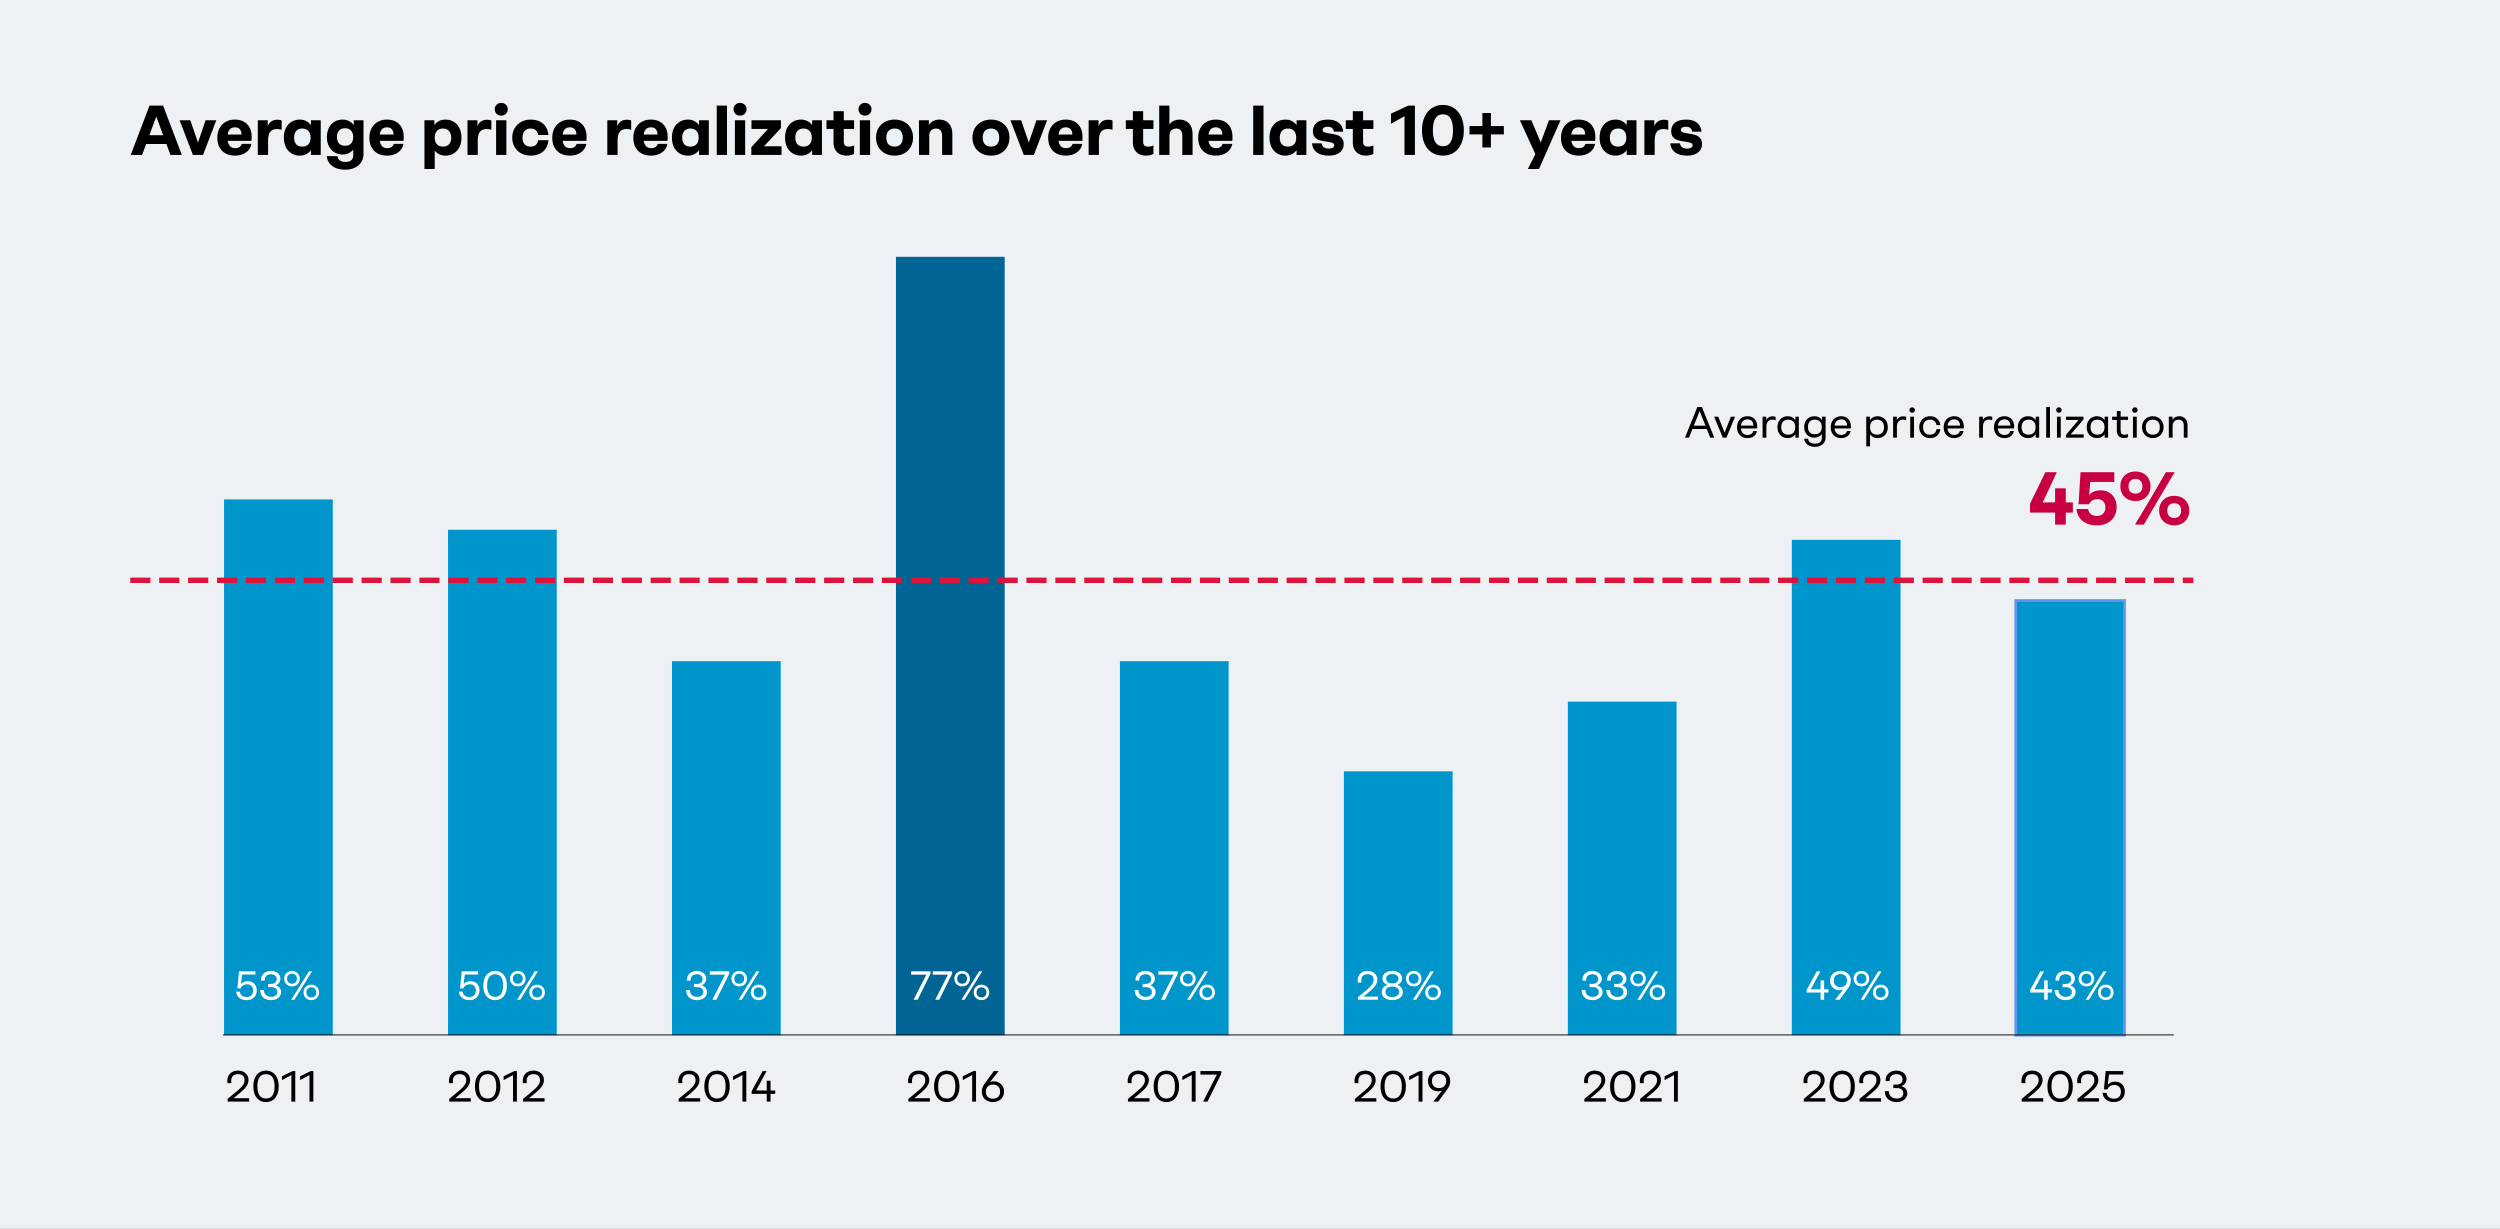
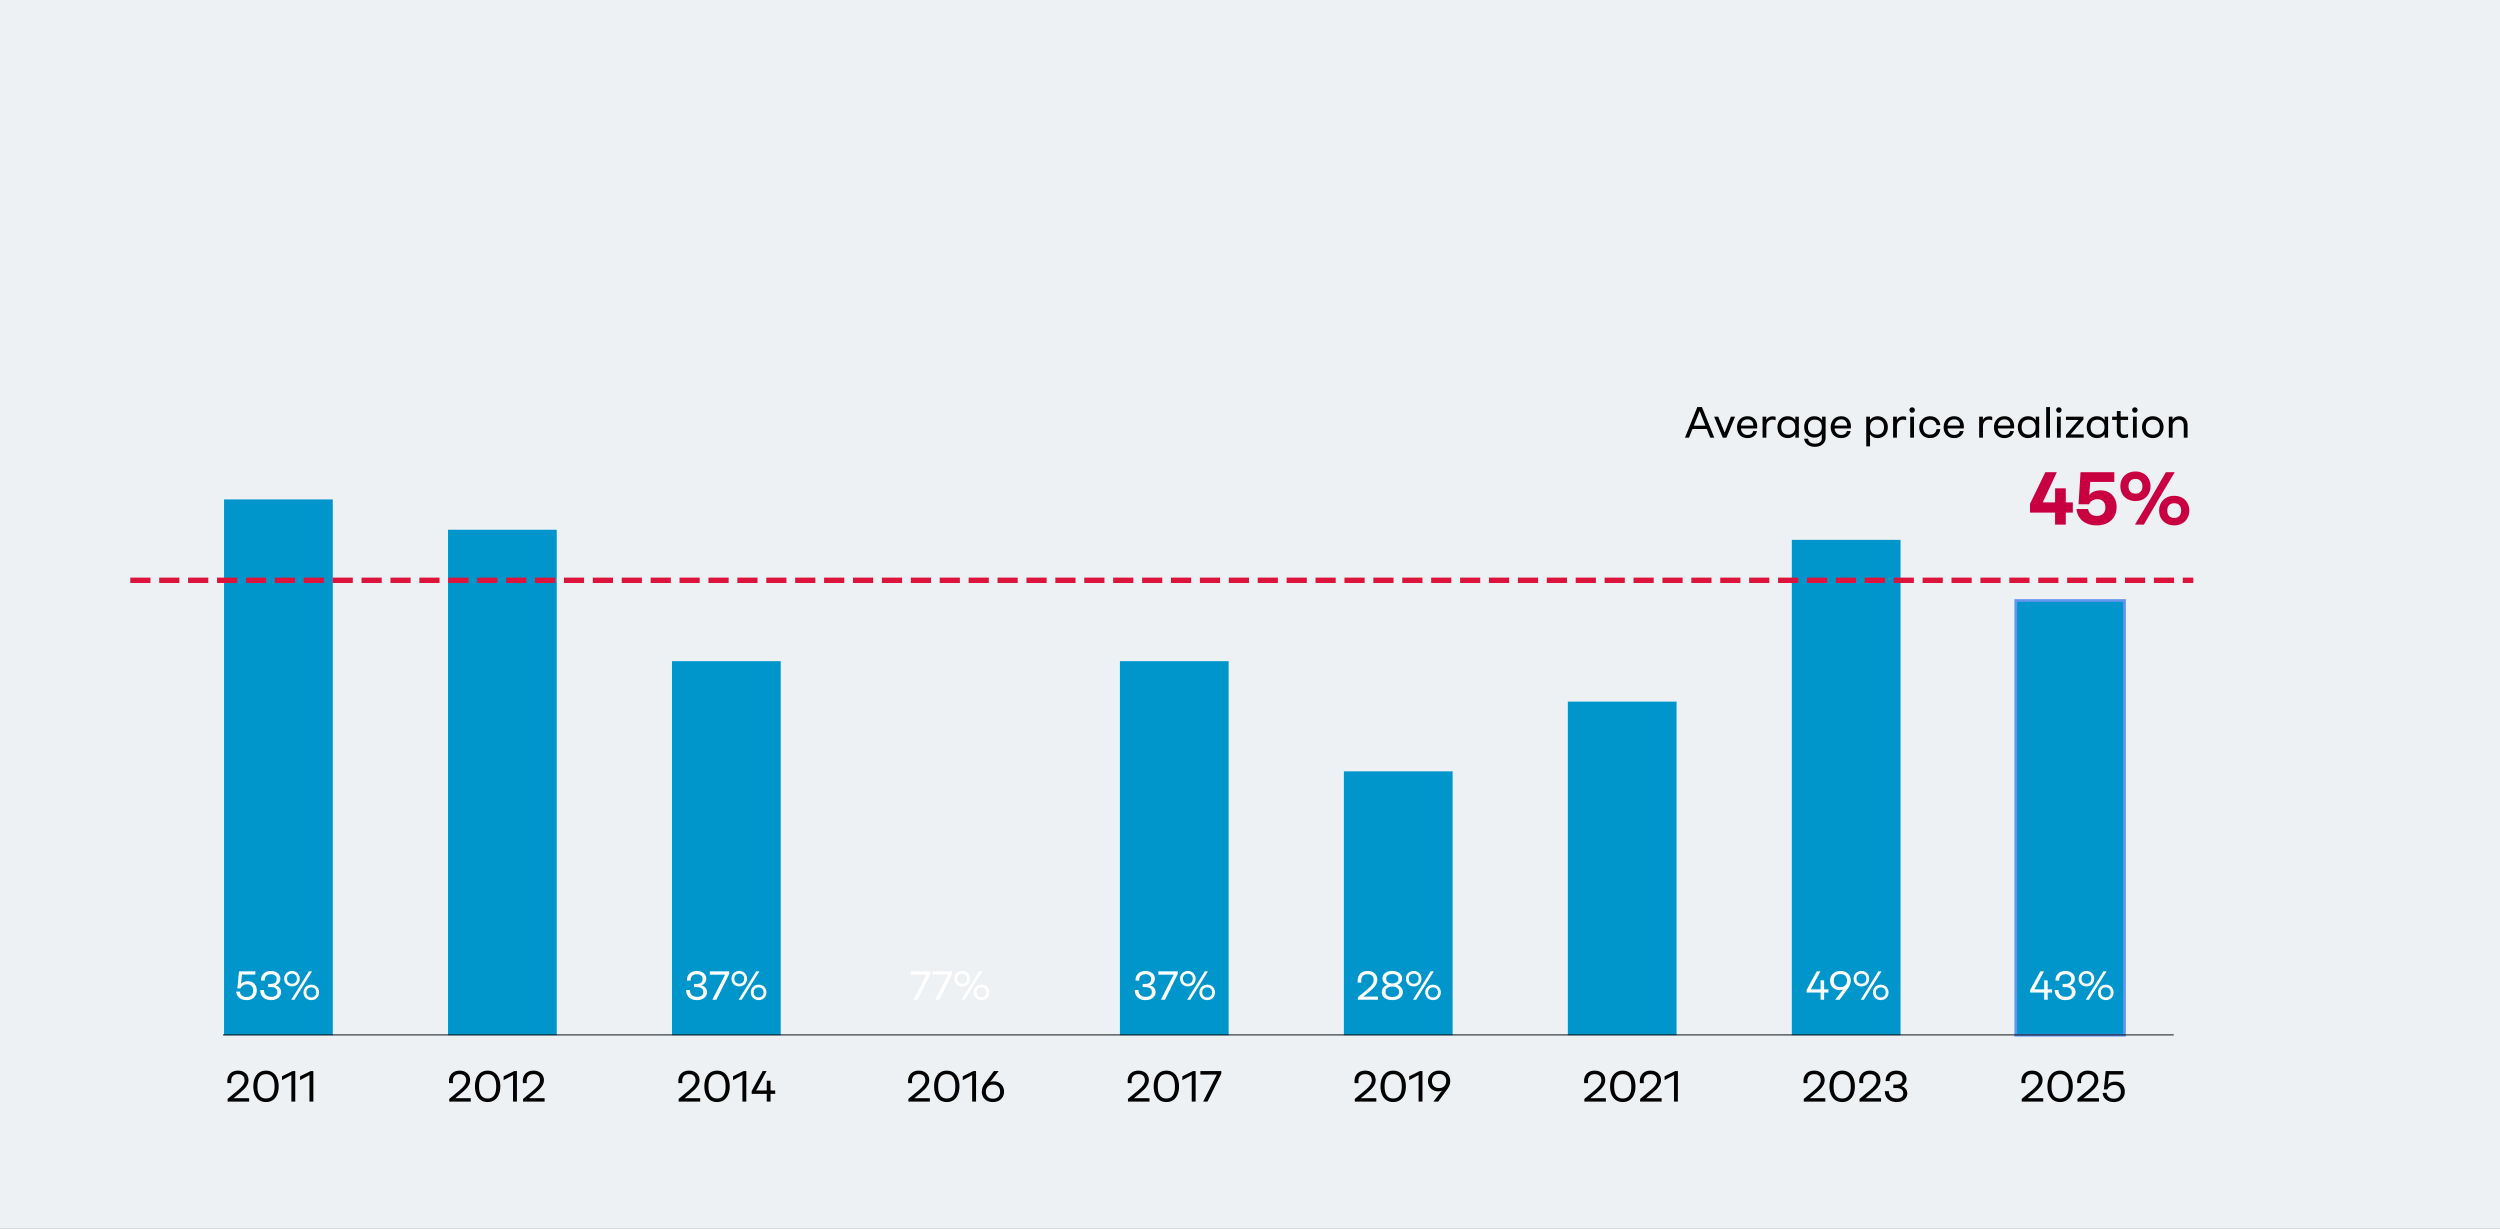
<svg xmlns="http://www.w3.org/2000/svg" width="710" height="349" viewBox="0 0 710 349" fill="none">
  <rect x="0" y="0" width="710" height="349" fill="#333333" stroke="none" />
  <g clip-path="url(#clip0_166_1602)">
    <path d="M710 0H0V349H710V0Z" fill="#EEF1F3" />
    <path d="M486.853 124.296H485.712L484.732 121.84H480.652L479.672 124.296H478.531L482.041 115.614H483.356L486.853 124.296ZM482.698 116.743L481.037 120.885H484.348L482.698 116.743ZM489.793 122.87L491.579 118.33H492.757L490.314 124.296H489.272L486.804 118.33H487.982L489.793 122.87ZM496.304 118.206C497.147 118.206 497.817 118.475 498.313 119.012C498.809 119.55 499.057 120.282 499.057 121.208C499.057 121.315 499.049 121.476 499.032 121.691H494.406C494.464 122.254 494.658 122.7 494.989 123.031C495.328 123.362 495.766 123.527 496.304 123.527C496.717 123.527 497.06 123.44 497.333 123.266C497.606 123.093 497.8 122.812 497.916 122.423H498.983C498.834 123.068 498.52 123.564 498.04 123.911C497.56 124.25 496.982 124.42 496.304 124.42C495.717 124.42 495.196 124.296 494.741 124.048C494.286 123.791 493.935 123.432 493.687 122.969C493.439 122.506 493.315 121.968 493.315 121.356C493.315 120.736 493.439 120.191 493.687 119.719C493.935 119.24 494.282 118.868 494.729 118.603C495.183 118.339 495.708 118.206 496.304 118.206ZM496.329 119.099C495.791 119.099 495.357 119.252 495.026 119.558C494.696 119.864 494.493 120.302 494.419 120.873H497.953C497.97 120.352 497.833 119.926 497.544 119.595C497.263 119.265 496.858 119.099 496.329 119.099ZM503.422 118.231C503.719 118.231 504.005 118.281 504.277 118.38V119.36C503.972 119.236 503.678 119.174 503.397 119.174C502.843 119.174 502.413 119.347 502.107 119.695C501.801 120.042 501.648 120.53 501.648 121.158V124.296H500.569V118.33H501.623V119.248C501.797 118.917 502.041 118.665 502.355 118.492C502.669 118.318 503.025 118.231 503.422 118.231ZM509.882 118.33H510.862V124.296H509.882V123.304C509.659 123.659 509.361 123.936 508.989 124.135C508.625 124.325 508.203 124.42 507.724 124.42C507.153 124.42 506.645 124.292 506.198 124.035C505.76 123.779 505.417 123.415 505.169 122.944C504.921 122.473 504.797 121.931 504.797 121.319C504.797 120.707 504.921 120.166 505.169 119.695C505.417 119.223 505.76 118.859 506.198 118.603C506.645 118.339 507.153 118.206 507.724 118.206C508.203 118.206 508.625 118.306 508.989 118.504C509.361 118.694 509.659 118.971 509.882 119.335V118.33ZM507.848 123.44C508.485 123.44 508.976 123.258 509.324 122.894C509.671 122.522 509.845 121.997 509.845 121.319C509.845 120.633 509.671 120.108 509.324 119.744C508.976 119.372 508.485 119.186 507.848 119.186C507.219 119.186 506.732 119.372 506.384 119.744C506.045 120.116 505.876 120.641 505.876 121.319C505.876 121.997 506.045 122.522 506.384 122.894C506.732 123.258 507.219 123.44 507.848 123.44ZM517.476 118.33H518.469V124.333C518.469 124.821 518.34 125.259 518.084 125.648C517.828 126.036 517.468 126.342 517.005 126.565C516.55 126.789 516.029 126.9 515.442 126.9C514.591 126.9 513.884 126.689 513.322 126.268C512.768 125.854 512.449 125.3 512.367 124.606H513.495C513.553 125.061 513.747 125.404 514.078 125.635C514.417 125.875 514.876 125.995 515.455 125.995C516.067 125.995 516.542 125.863 516.881 125.598C517.22 125.333 517.39 124.953 517.39 124.457V123.254C517.166 123.585 516.873 123.841 516.509 124.023C516.154 124.205 515.748 124.296 515.294 124.296C514.731 124.296 514.227 124.172 513.781 123.924C513.342 123.667 512.999 123.312 512.751 122.857C512.511 122.394 512.391 121.861 512.391 121.257C512.391 120.654 512.511 120.12 512.751 119.657C512.999 119.194 513.342 118.839 513.781 118.591C514.227 118.334 514.731 118.206 515.294 118.206C515.781 118.206 516.211 118.31 516.583 118.516C516.956 118.715 517.253 119.004 517.476 119.385V118.33ZM515.405 123.328C516.034 123.328 516.521 123.151 516.869 122.795C517.216 122.431 517.39 121.919 517.39 121.257C517.39 120.596 517.216 120.083 516.869 119.719C516.521 119.356 516.034 119.174 515.405 119.174C514.785 119.174 514.306 119.356 513.967 119.719C513.628 120.083 513.458 120.596 513.458 121.257C513.458 121.919 513.628 122.431 513.967 122.795C514.306 123.151 514.785 123.328 515.405 123.328ZM522.913 118.206C523.756 118.206 524.426 118.475 524.922 119.012C525.418 119.55 525.666 120.282 525.666 121.208C525.666 121.315 525.658 121.476 525.642 121.691H521.015C521.073 122.254 521.268 122.7 521.598 123.031C521.937 123.362 522.376 123.527 522.913 123.527C523.326 123.527 523.67 123.44 523.942 123.266C524.215 123.093 524.41 122.812 524.525 122.423H525.592C525.443 123.068 525.129 123.564 524.649 123.911C524.17 124.25 523.591 124.42 522.913 124.42C522.326 124.42 521.805 124.296 521.35 124.048C520.896 123.791 520.544 123.432 520.296 122.969C520.048 122.506 519.924 121.968 519.924 121.356C519.924 120.736 520.048 120.191 520.296 119.719C520.544 119.24 520.891 118.868 521.338 118.603C521.793 118.339 522.318 118.206 522.913 118.206ZM522.938 119.099C522.4 119.099 521.966 119.252 521.636 119.558C521.305 119.864 521.102 120.302 521.028 120.873H524.563C524.579 120.352 524.443 119.926 524.153 119.595C523.872 119.265 523.467 119.099 522.938 119.099ZM533.212 118.206C533.783 118.206 534.287 118.339 534.725 118.603C535.172 118.859 535.519 119.223 535.767 119.695C536.015 120.166 536.139 120.707 536.139 121.319C536.139 121.931 536.015 122.473 535.767 122.944C535.519 123.415 535.172 123.779 534.725 124.035C534.287 124.292 533.783 124.42 533.212 124.42C532.749 124.42 532.336 124.329 531.972 124.147C531.617 123.957 531.323 123.692 531.092 123.353V126.776H530.013V118.33H531.067V119.31C531.298 118.955 531.596 118.682 531.96 118.492C532.324 118.301 532.741 118.206 533.212 118.206ZM533.088 123.44C533.717 123.44 534.2 123.258 534.539 122.894C534.887 122.522 535.06 121.997 535.06 121.319C535.06 120.641 534.887 120.116 534.539 119.744C534.2 119.372 533.717 119.186 533.088 119.186C532.452 119.186 531.96 119.372 531.612 119.744C531.265 120.108 531.092 120.633 531.092 121.319C531.092 121.997 531.265 122.522 531.612 122.894C531.96 123.258 532.452 123.44 533.088 123.44ZM540.495 118.231C540.793 118.231 541.078 118.281 541.351 118.38V119.36C541.045 119.236 540.752 119.174 540.471 119.174C539.917 119.174 539.487 119.347 539.181 119.695C538.875 120.042 538.722 120.53 538.722 121.158V124.296H537.643V118.33H538.697V119.248C538.871 118.917 539.115 118.665 539.429 118.492C539.743 118.318 540.099 118.231 540.495 118.231ZM543.045 117.227C542.822 117.227 542.636 117.152 542.487 117.003C542.347 116.854 542.276 116.668 542.276 116.445C542.276 116.23 542.347 116.048 542.487 115.899C542.636 115.751 542.822 115.676 543.045 115.676C543.269 115.676 543.455 115.751 543.604 115.899C543.752 116.048 543.827 116.23 543.827 116.445C543.827 116.668 543.752 116.854 543.604 117.003C543.455 117.152 543.269 117.227 543.045 117.227ZM543.579 124.296H542.5V118.33H543.579V124.296ZM548.144 124.42C547.557 124.42 547.027 124.288 546.556 124.023C546.093 123.758 545.729 123.39 545.465 122.919C545.2 122.448 545.068 121.919 545.068 121.332C545.068 120.736 545.2 120.203 545.465 119.732C545.729 119.252 546.093 118.88 546.556 118.616C547.027 118.343 547.557 118.206 548.144 118.206C548.937 118.206 549.595 118.434 550.116 118.888C550.645 119.335 550.959 119.951 551.058 120.736H549.967C549.901 120.24 549.706 119.86 549.384 119.595C549.07 119.322 548.656 119.186 548.144 119.186C547.507 119.186 547.015 119.372 546.668 119.744C546.32 120.116 546.147 120.645 546.147 121.332C546.147 122.001 546.32 122.522 546.668 122.894C547.015 123.258 547.507 123.44 548.144 123.44C548.656 123.44 549.074 123.304 549.396 123.031C549.719 122.758 549.913 122.369 549.979 121.865H551.058C550.967 122.659 550.657 123.283 550.128 123.738C549.607 124.192 548.946 124.42 548.144 124.42ZM554.985 118.206C555.828 118.206 556.498 118.475 556.994 119.012C557.49 119.55 557.738 120.282 557.738 121.208C557.738 121.315 557.73 121.476 557.713 121.691H553.087C553.145 122.254 553.339 122.7 553.67 123.031C554.009 123.362 554.447 123.527 554.985 123.527C555.398 123.527 555.741 123.44 556.014 123.266C556.287 123.093 556.481 122.812 556.597 122.423H557.664C557.515 123.068 557.201 123.564 556.721 123.911C556.241 124.25 555.663 124.42 554.985 124.42C554.398 124.42 553.877 124.296 553.422 124.048C552.967 123.791 552.616 123.432 552.368 122.969C552.12 122.506 551.996 121.968 551.996 121.356C551.996 120.736 552.12 120.191 552.368 119.719C552.616 119.24 552.963 118.868 553.41 118.603C553.864 118.339 554.389 118.206 554.985 118.206ZM555.009 119.099C554.472 119.099 554.038 119.252 553.707 119.558C553.377 119.864 553.174 120.302 553.1 120.873H556.634C556.651 120.352 556.514 119.926 556.225 119.595C555.944 119.265 555.539 119.099 555.009 119.099ZM564.937 118.231C565.234 118.231 565.52 118.281 565.793 118.38V119.36C565.487 119.236 565.193 119.174 564.912 119.174C564.358 119.174 563.928 119.347 563.622 119.695C563.316 120.042 563.163 120.53 563.163 121.158V124.296H562.084V118.33H563.138V119.248C563.312 118.917 563.556 118.665 563.87 118.492C564.184 118.318 564.54 118.231 564.937 118.231ZM569.276 118.206C570.12 118.206 570.79 118.475 571.286 119.012C571.782 119.55 572.03 120.282 572.03 121.208C572.03 121.315 572.022 121.476 572.005 121.691H567.379C567.437 122.254 567.631 122.7 567.962 123.031C568.301 123.362 568.739 123.527 569.276 123.527C569.69 123.527 570.033 123.44 570.306 123.266C570.579 123.093 570.773 122.812 570.889 122.423H571.955C571.807 123.068 571.492 123.564 571.013 123.911C570.533 124.25 569.954 124.42 569.276 124.42C568.689 124.42 568.169 124.296 567.714 124.048C567.259 123.791 566.908 123.432 566.66 122.969C566.412 122.506 566.287 121.968 566.287 121.356C566.287 120.736 566.412 120.191 566.66 119.719C566.908 119.24 567.255 118.868 567.701 118.603C568.156 118.339 568.681 118.206 569.276 118.206ZM569.301 119.099C568.764 119.099 568.33 119.252 567.999 119.558C567.668 119.864 567.466 120.302 567.391 120.873H570.926C570.943 120.352 570.806 119.926 570.517 119.595C570.236 119.265 569.83 119.099 569.301 119.099ZM578.143 118.33H579.123V124.296H578.143V123.304C577.92 123.659 577.622 123.936 577.25 124.135C576.886 124.325 576.465 124.42 575.985 124.42C575.415 124.42 574.906 124.292 574.46 124.035C574.021 123.779 573.678 123.415 573.43 122.944C573.182 122.473 573.058 121.931 573.058 121.319C573.058 120.707 573.182 120.166 573.43 119.695C573.678 119.223 574.021 118.859 574.46 118.603C574.906 118.339 575.415 118.206 575.985 118.206C576.465 118.206 576.886 118.306 577.25 118.504C577.622 118.694 577.92 118.971 578.143 119.335V118.33ZM576.109 123.44C576.746 123.44 577.238 123.258 577.585 122.894C577.932 122.522 578.106 121.997 578.106 121.319C578.106 120.633 577.932 120.108 577.585 119.744C577.238 119.372 576.746 119.186 576.109 119.186C575.481 119.186 574.993 119.372 574.646 119.744C574.307 120.116 574.137 120.641 574.137 121.319C574.137 121.997 574.307 122.522 574.646 122.894C574.993 123.258 575.481 123.44 576.109 123.44ZM582.191 124.296H581.112V115.614H582.191V124.296ZM584.722 117.227C584.498 117.227 584.312 117.152 584.164 117.003C584.023 116.854 583.953 116.668 583.953 116.445C583.953 116.23 584.023 116.048 584.164 115.899C584.312 115.751 584.498 115.676 584.722 115.676C584.945 115.676 585.131 115.751 585.28 115.899C585.429 116.048 585.503 116.23 585.503 116.445C585.503 116.668 585.429 116.854 585.28 117.003C585.131 117.152 584.945 117.227 584.722 117.227ZM585.255 124.296H584.176V118.33H585.255V124.296ZM591.705 119.136L588.071 123.366H591.767V124.296H586.732V123.502L590.316 119.26H586.732V118.33H591.705V119.136ZM597.716 118.33H598.695V124.296H597.716V123.304C597.492 123.659 597.195 123.936 596.823 124.135C596.459 124.325 596.037 124.42 595.558 124.42C594.987 124.42 594.479 124.292 594.032 124.035C593.594 123.779 593.251 123.415 593.003 122.944C592.755 122.473 592.631 121.931 592.631 121.319C592.631 120.707 592.755 120.166 593.003 119.695C593.251 119.223 593.594 118.859 594.032 118.603C594.479 118.339 594.987 118.206 595.558 118.206C596.037 118.206 596.459 118.306 596.823 118.504C597.195 118.694 597.492 118.971 597.716 119.335V118.33ZM595.682 123.44C596.318 123.44 596.81 123.258 597.157 122.894C597.505 122.522 597.678 121.997 597.678 121.319C597.678 120.633 597.505 120.108 597.157 119.744C596.81 119.372 596.318 119.186 595.682 119.186C595.053 119.186 594.565 119.372 594.218 119.744C593.879 120.116 593.71 120.641 593.71 121.319C593.71 121.997 593.879 122.522 594.218 122.894C594.565 123.258 595.053 123.44 595.682 123.44ZM604.368 119.26H602.259V122.311C602.259 122.7 602.35 122.989 602.532 123.18C602.714 123.37 602.979 123.465 603.326 123.465C603.747 123.465 604.095 123.386 604.368 123.229V124.135C604.211 124.234 604.02 124.304 603.797 124.345C603.574 124.395 603.359 124.42 603.152 124.42C602.565 124.42 602.09 124.23 601.726 123.849C601.362 123.461 601.18 122.952 601.18 122.324V119.26H599.841V118.33H601.18V116.718H602.259V118.33H604.368V119.26ZM606.305 117.227C606.081 117.227 605.895 117.152 605.747 117.003C605.606 116.854 605.536 116.668 605.536 116.445C605.536 116.23 605.606 116.048 605.747 115.899C605.895 115.751 606.081 115.676 606.305 115.676C606.528 115.676 606.714 115.751 606.863 115.899C607.012 116.048 607.086 116.23 607.086 116.445C607.086 116.668 607.012 116.854 606.863 117.003C606.714 117.152 606.528 117.227 606.305 117.227ZM606.838 124.296H605.759V118.33H606.838V124.296ZM611.403 124.42C610.816 124.42 610.287 124.288 609.815 124.023C609.352 123.758 608.989 123.39 608.724 122.919C608.459 122.448 608.327 121.915 608.327 121.319C608.327 120.724 608.459 120.191 608.724 119.719C608.989 119.248 609.352 118.88 609.815 118.616C610.287 118.343 610.816 118.206 611.403 118.206C611.99 118.206 612.515 118.343 612.978 118.616C613.441 118.88 613.801 119.248 614.057 119.719C614.322 120.191 614.454 120.724 614.454 121.319C614.454 121.915 614.322 122.448 614.057 122.919C613.801 123.39 613.441 123.758 612.978 124.023C612.515 124.288 611.99 124.42 611.403 124.42ZM611.403 123.44C612.031 123.44 612.519 123.258 612.866 122.894C613.214 122.522 613.387 121.997 613.387 121.319C613.387 120.641 613.214 120.116 612.866 119.744C612.527 119.372 612.039 119.186 611.403 119.186C610.766 119.186 610.274 119.372 609.927 119.744C609.58 120.108 609.406 120.633 609.406 121.319C609.406 121.997 609.58 122.522 609.927 122.894C610.274 123.258 610.766 123.44 611.403 123.44ZM618.884 118.206C619.587 118.206 620.157 118.43 620.596 118.876C621.042 119.322 621.265 119.959 621.265 120.786V124.296H620.186V120.873C620.186 119.748 619.69 119.186 618.698 119.186C618.219 119.186 617.818 119.347 617.495 119.67C617.181 119.984 617.024 120.422 617.024 120.984V124.296H615.945V118.33H616.999V119.248C617.206 118.876 617.483 118.611 617.83 118.454C618.177 118.289 618.529 118.206 618.884 118.206Z" fill="black" />
    <path d="M66.34 311.893H70.755V312.86H64.641V312.091L67.53 309.685C68.192 309.139 68.675 308.639 68.981 308.184C69.296 307.721 69.453 307.262 69.453 306.808C69.453 306.229 69.291 305.795 68.969 305.505C68.647 305.208 68.188 305.059 67.592 305.059C66.964 305.059 66.484 305.224 66.154 305.555C65.823 305.886 65.658 306.369 65.658 307.006C65.658 307.13 65.674 307.333 65.707 307.614H64.591C64.566 307.415 64.554 307.221 64.554 307.031C64.554 306.436 64.678 305.915 64.926 305.468C65.174 305.013 65.525 304.666 65.98 304.426C66.443 304.178 66.981 304.054 67.592 304.054C68.188 304.054 68.709 304.17 69.155 304.402C69.602 304.625 69.949 304.943 70.197 305.357C70.445 305.762 70.569 306.233 70.569 306.77C70.569 307.341 70.387 307.903 70.023 308.457C69.668 309.011 69.072 309.631 68.237 310.318L66.34 311.893ZM75.552 312.984C74.816 312.984 74.175 312.806 73.63 312.451C73.092 312.087 72.675 311.57 72.377 310.9C72.088 310.231 71.943 309.441 71.943 308.532C71.943 307.614 72.088 306.82 72.377 306.15C72.675 305.472 73.092 304.956 73.63 304.6C74.175 304.236 74.816 304.054 75.552 304.054C76.28 304.054 76.912 304.236 77.45 304.6C77.995 304.956 78.413 305.472 78.702 306.15C79 306.82 79.149 307.614 79.149 308.532C79.149 309.441 79 310.231 78.702 310.9C78.413 311.57 77.995 312.087 77.45 312.451C76.912 312.806 76.28 312.984 75.552 312.984ZM75.552 311.979C77.173 311.979 77.983 310.83 77.983 308.532C77.983 306.216 77.173 305.059 75.552 305.059C73.915 305.059 73.097 306.216 73.097 308.532C73.097 310.83 73.915 311.979 75.552 311.979ZM80.086 305.667L83.112 304.178H83.856V312.86H82.753V305.319L80.086 306.758V305.667ZM85.221 305.667L88.248 304.178H88.992V312.86H87.888V305.319L85.221 306.758V305.667ZM129.284 311.893H133.699V312.86H127.585V312.091L130.475 309.685C131.136 309.139 131.62 308.639 131.926 308.184C132.24 307.721 132.397 307.262 132.397 306.808C132.397 306.229 132.236 305.795 131.913 305.505C131.591 305.208 131.132 305.059 130.537 305.059C129.908 305.059 129.429 305.224 129.098 305.555C128.767 305.886 128.602 306.369 128.602 307.006C128.602 307.13 128.618 307.333 128.652 307.614H127.535C127.511 307.415 127.498 307.221 127.498 307.031C127.498 306.436 127.622 305.915 127.87 305.468C128.118 305.013 128.47 304.666 128.924 304.426C129.387 304.178 129.925 304.054 130.537 304.054C131.132 304.054 131.653 304.17 132.099 304.402C132.546 304.625 132.893 304.943 133.141 305.357C133.389 305.762 133.513 306.233 133.513 306.77C133.513 307.341 133.331 307.903 132.968 308.457C132.612 309.011 132.017 309.631 131.182 310.318L129.284 311.893ZM138.496 312.984C137.761 312.984 137.12 312.806 136.574 312.451C136.037 312.087 135.619 311.57 135.321 310.9C135.032 310.231 134.887 309.441 134.887 308.532C134.887 307.614 135.032 306.82 135.321 306.15C135.619 305.472 136.037 304.956 136.574 304.6C137.12 304.236 137.761 304.054 138.496 304.054C139.224 304.054 139.857 304.236 140.394 304.6C140.94 304.956 141.357 305.472 141.647 306.15C141.944 306.82 142.093 307.614 142.093 308.532C142.093 309.441 141.944 310.231 141.647 310.9C141.357 311.57 140.94 312.087 140.394 312.451C139.857 312.806 139.224 312.984 138.496 312.984ZM138.496 311.979C140.117 311.979 140.927 310.83 140.927 308.532C140.927 306.216 140.117 305.059 138.496 305.059C136.859 305.059 136.041 306.216 136.041 308.532C136.041 310.83 136.859 311.979 138.496 311.979ZM143.03 305.667L146.057 304.178H146.801V312.86H145.697V305.319L143.03 306.758V305.667ZM150.249 311.893H154.665V312.86H148.55V312.091L151.44 309.685C152.101 309.139 152.585 308.639 152.891 308.184C153.205 307.721 153.362 307.262 153.362 306.808C153.362 306.229 153.201 305.795 152.879 305.505C152.556 305.208 152.097 305.059 151.502 305.059C150.874 305.059 150.394 305.224 150.063 305.555C149.733 305.886 149.567 306.369 149.567 307.006C149.567 307.13 149.584 307.333 149.617 307.614H148.501C148.476 307.415 148.463 307.221 148.463 307.031C148.463 306.436 148.587 305.915 148.835 305.468C149.084 305.013 149.435 304.666 149.89 304.426C150.353 304.178 150.89 304.054 151.502 304.054C152.097 304.054 152.618 304.17 153.065 304.402C153.511 304.625 153.858 304.943 154.106 305.357C154.354 305.762 154.479 306.233 154.479 306.77C154.479 307.341 154.297 307.903 153.933 308.457C153.577 309.011 152.982 309.631 152.147 310.318L150.249 311.893ZM194.433 311.893H198.848V312.86H192.734V312.091L195.623 309.685C196.285 309.139 196.768 308.639 197.074 308.184C197.389 307.721 197.546 307.262 197.546 306.808C197.546 306.229 197.384 305.795 197.062 305.505C196.739 305.208 196.281 305.059 195.685 305.059C195.057 305.059 194.577 305.224 194.247 305.555C193.916 305.886 193.751 306.369 193.751 307.006C193.751 307.13 193.767 307.333 193.8 307.614H192.684C192.659 307.415 192.647 307.221 192.647 307.031C192.647 306.436 192.771 305.915 193.019 305.468C193.267 305.013 193.618 304.666 194.073 304.426C194.536 304.178 195.073 304.054 195.685 304.054C196.281 304.054 196.802 304.17 197.248 304.402C197.694 304.625 198.042 304.943 198.29 305.357C198.538 305.762 198.662 306.233 198.662 306.77C198.662 307.341 198.48 307.903 198.116 308.457C197.761 309.011 197.165 309.631 196.33 310.318L194.433 311.893ZM203.645 312.984C202.909 312.984 202.268 312.806 201.723 312.451C201.185 312.087 200.768 311.57 200.47 310.9C200.181 310.231 200.036 309.441 200.036 308.532C200.036 307.614 200.181 306.82 200.47 306.15C200.768 305.472 201.185 304.956 201.723 304.6C202.268 304.236 202.909 304.054 203.645 304.054C204.373 304.054 205.005 304.236 205.543 304.6C206.088 304.956 206.506 305.472 206.795 306.15C207.093 306.82 207.242 307.614 207.242 308.532C207.242 309.441 207.093 310.231 206.795 310.9C206.506 311.57 206.088 312.087 205.543 312.451C205.005 312.806 204.373 312.984 203.645 312.984ZM203.645 311.979C205.266 311.979 206.076 310.83 206.076 308.532C206.076 306.216 205.266 305.059 203.645 305.059C202.008 305.059 201.189 306.216 201.189 308.532C201.189 310.83 202.008 311.979 203.645 311.979ZM208.179 305.667L211.205 304.178H211.949V312.86H210.846V305.319L208.179 306.758V305.667ZM218.833 309.685H220.16V310.665H218.833V312.86H217.754V310.665H213.476V309.871L216.589 304.178H217.705L214.753 309.685H217.754V306.932H218.833V309.685ZM259.678 311.893H264.093V312.86H257.979V312.091L260.869 309.685C261.53 309.139 262.014 308.639 262.32 308.184C262.634 307.721 262.791 307.262 262.791 306.808C262.791 306.229 262.63 305.795 262.307 305.505C261.985 305.208 261.526 305.059 260.931 305.059C260.302 305.059 259.823 305.224 259.492 305.555C259.161 305.886 258.996 306.369 258.996 307.006C258.996 307.13 259.013 307.333 259.046 307.614H257.929C257.905 307.415 257.892 307.221 257.892 307.031C257.892 306.436 258.016 305.915 258.264 305.468C258.512 305.013 258.864 304.666 259.318 304.426C259.782 304.178 260.319 304.054 260.931 304.054C261.526 304.054 262.047 304.17 262.493 304.402C262.94 304.625 263.287 304.943 263.535 305.357C263.783 305.762 263.907 306.233 263.907 306.77C263.907 307.341 263.725 307.903 263.362 308.457C263.006 309.011 262.411 309.631 261.576 310.318L259.678 311.893ZM268.891 312.984C268.155 312.984 267.514 312.806 266.968 312.451C266.431 312.087 266.013 311.57 265.716 310.9C265.426 310.231 265.282 309.441 265.282 308.532C265.282 307.614 265.426 306.82 265.716 306.15C266.013 305.472 266.431 304.956 266.968 304.6C267.514 304.236 268.155 304.054 268.891 304.054C269.618 304.054 270.251 304.236 270.788 304.6C271.334 304.956 271.751 305.472 272.041 306.15C272.338 306.82 272.487 307.614 272.487 308.532C272.487 309.441 272.338 310.231 272.041 310.9C271.751 311.57 271.334 312.087 270.788 312.451C270.251 312.806 269.618 312.984 268.891 312.984ZM268.891 311.979C270.511 311.979 271.321 310.83 271.321 308.532C271.321 306.216 270.511 305.059 268.891 305.059C267.253 305.059 266.435 306.216 266.435 308.532C266.435 310.83 267.253 311.979 268.891 311.979ZM273.425 305.667L276.451 304.178H277.195V312.86H276.091V305.319L273.425 306.758V305.667ZM282.219 307.093C282.781 307.093 283.285 307.221 283.732 307.477C284.178 307.725 284.525 308.073 284.773 308.519C285.03 308.957 285.158 309.458 285.158 310.02C285.158 310.599 285.021 311.111 284.749 311.558C284.484 312.004 284.112 312.356 283.632 312.612C283.153 312.86 282.603 312.984 281.983 312.984C281.371 312.984 280.825 312.86 280.346 312.612C279.866 312.364 279.494 312.017 279.23 311.57C278.965 311.115 278.833 310.599 278.833 310.02C278.833 309.234 279.101 308.474 279.639 307.738L282.256 304.178H283.62L281.189 307.291C281.512 307.159 281.855 307.093 282.219 307.093ZM281.995 312.029C282.632 312.029 283.128 311.855 283.484 311.508C283.847 311.153 284.029 310.661 284.029 310.032C284.029 309.404 283.847 308.912 283.484 308.556C283.128 308.201 282.632 308.023 281.995 308.023C281.392 308.023 280.904 308.209 280.532 308.581C280.16 308.945 279.974 309.429 279.974 310.032C279.974 310.661 280.151 311.153 280.507 311.508C280.863 311.855 281.359 312.029 281.995 312.029ZM322.041 311.893H326.456V312.86H320.342V312.091L323.232 309.685C323.893 309.139 324.377 308.639 324.683 308.184C324.997 307.721 325.154 307.262 325.154 306.808C325.154 306.229 324.993 305.795 324.67 305.505C324.348 305.208 323.889 305.059 323.294 305.059C322.665 305.059 322.186 305.224 321.855 305.555C321.524 305.886 321.359 306.369 321.359 307.006C321.359 307.13 321.375 307.333 321.409 307.614H320.292C320.268 307.415 320.255 307.221 320.255 307.031C320.255 306.436 320.379 305.915 320.627 305.468C320.875 305.013 321.227 304.666 321.681 304.426C322.144 304.178 322.682 304.054 323.294 304.054C323.889 304.054 324.41 304.17 324.856 304.402C325.303 304.625 325.65 304.943 325.898 305.357C326.146 305.762 326.27 306.233 326.27 306.77C326.27 307.341 326.088 307.903 325.725 308.457C325.369 309.011 324.774 309.631 323.939 310.318L322.041 311.893ZM331.254 312.984C330.518 312.984 329.877 312.806 329.331 312.451C328.794 312.087 328.376 311.57 328.079 310.9C327.789 310.231 327.644 309.441 327.644 308.532C327.644 307.614 327.789 306.82 328.079 306.15C328.376 305.472 328.794 304.956 329.331 304.6C329.877 304.236 330.518 304.054 331.254 304.054C331.981 304.054 332.614 304.236 333.151 304.6C333.697 304.956 334.114 305.472 334.404 306.15C334.701 306.82 334.85 307.614 334.85 308.532C334.85 309.441 334.701 310.231 334.404 310.9C334.114 311.57 333.697 312.087 333.151 312.451C332.614 312.806 331.981 312.984 331.254 312.984ZM331.254 311.979C332.874 311.979 333.684 310.83 333.684 308.532C333.684 306.216 332.874 305.059 331.254 305.059C329.616 305.059 328.798 306.216 328.798 308.532C328.798 310.83 329.616 311.979 331.254 311.979ZM335.787 305.667L338.814 304.178H339.558V312.86H338.454V305.319L335.787 306.758V305.667ZM340.91 305.195V304.178H346.851V304.922L342.932 312.86H341.692L345.586 305.195H340.91ZM386.463 311.893H390.878V312.86H384.764V312.091L387.654 309.685C388.315 309.139 388.799 308.639 389.105 308.184C389.419 307.721 389.576 307.262 389.576 306.808C389.576 306.229 389.415 305.795 389.092 305.505C388.77 305.208 388.311 305.059 387.716 305.059C387.087 305.059 386.608 305.224 386.277 305.555C385.946 305.886 385.781 306.369 385.781 307.006C385.781 307.13 385.797 307.333 385.83 307.614H384.714C384.689 307.415 384.677 307.221 384.677 307.031C384.677 306.436 384.801 305.915 385.049 305.468C385.297 305.013 385.649 304.666 386.103 304.426C386.566 304.178 387.104 304.054 387.716 304.054C388.311 304.054 388.832 304.17 389.278 304.402C389.725 304.625 390.072 304.943 390.32 305.357C390.568 305.762 390.692 306.233 390.692 306.77C390.692 307.341 390.51 307.903 390.147 308.457C389.791 309.011 389.196 309.631 388.361 310.318L386.463 311.893ZM395.675 312.984C394.94 312.984 394.299 312.806 393.753 312.451C393.216 312.087 392.798 311.57 392.5 310.9C392.211 310.231 392.066 309.441 392.066 308.532C392.066 307.614 392.211 306.82 392.5 306.15C392.798 305.472 393.216 304.956 393.753 304.6C394.299 304.236 394.94 304.054 395.675 304.054C396.403 304.054 397.036 304.236 397.573 304.6C398.119 304.956 398.536 305.472 398.826 306.15C399.123 306.82 399.272 307.614 399.272 308.532C399.272 309.441 399.123 310.231 398.826 310.9C398.536 311.57 398.119 312.087 397.573 312.451C397.036 312.806 396.403 312.984 395.675 312.984ZM395.675 311.979C397.296 311.979 398.106 310.83 398.106 308.532C398.106 306.216 397.296 305.059 395.675 305.059C394.038 305.059 393.22 306.216 393.22 308.532C393.22 310.83 394.038 311.979 395.675 311.979ZM400.209 305.667L403.236 304.178H403.98V312.86H402.876V305.319L400.209 306.758V305.667ZM408.718 304.054C409.33 304.054 409.876 304.178 410.355 304.426C410.835 304.674 411.207 305.026 411.471 305.481C411.736 305.927 411.868 306.44 411.868 307.018C411.868 307.804 411.6 308.565 411.062 309.301L408.445 312.86H407.081L409.512 309.747C409.189 309.879 408.846 309.945 408.482 309.945C407.92 309.945 407.416 309.821 406.969 309.573C406.523 309.317 406.172 308.97 405.915 308.532C405.667 308.085 405.543 307.581 405.543 307.018C405.543 306.44 405.675 305.927 405.94 305.481C406.213 305.034 406.589 304.687 407.069 304.439C407.548 304.182 408.098 304.054 408.718 304.054ZM408.706 309.015C409.309 309.015 409.797 308.833 410.169 308.47C410.541 308.097 410.727 307.61 410.727 307.006C410.727 306.378 410.55 305.89 410.194 305.543C409.838 305.187 409.342 305.009 408.706 305.009C408.069 305.009 407.569 305.187 407.205 305.543C406.85 305.89 406.672 306.378 406.672 307.006C406.672 307.634 406.85 308.126 407.205 308.482C407.569 308.837 408.069 309.015 408.706 309.015ZM451.66 311.893H456.075V312.86H449.961V312.091L452.851 309.685C453.512 309.139 453.996 308.639 454.302 308.184C454.616 307.721 454.773 307.262 454.773 306.808C454.773 306.229 454.612 305.795 454.289 305.505C453.967 305.208 453.508 305.059 452.913 305.059C452.284 305.059 451.805 305.224 451.474 305.555C451.143 305.886 450.978 306.369 450.978 307.006C450.978 307.13 450.994 307.333 451.028 307.614H449.911C449.887 307.415 449.874 307.221 449.874 307.031C449.874 306.436 449.998 305.915 450.246 305.468C450.494 305.013 450.846 304.666 451.3 304.426C451.763 304.178 452.301 304.054 452.913 304.054C453.508 304.054 454.029 304.17 454.475 304.402C454.922 304.625 455.269 304.943 455.517 305.357C455.765 305.762 455.889 306.233 455.889 306.77C455.889 307.341 455.707 307.903 455.344 308.457C454.988 309.011 454.393 309.631 453.558 310.318L451.66 311.893ZM460.872 312.984C460.137 312.984 459.496 312.806 458.95 312.451C458.413 312.087 457.995 311.57 457.697 310.9C457.408 310.231 457.263 309.441 457.263 308.532C457.263 307.614 457.408 306.82 457.697 306.15C457.995 305.472 458.413 304.956 458.95 304.6C459.496 304.236 460.137 304.054 460.872 304.054C461.6 304.054 462.233 304.236 462.77 304.6C463.316 304.956 463.733 305.472 464.023 306.15C464.32 306.82 464.469 307.614 464.469 308.532C464.469 309.441 464.32 310.231 464.023 310.9C463.733 311.57 463.316 312.087 462.77 312.451C462.233 312.806 461.6 312.984 460.872 312.984ZM460.872 311.979C462.493 311.979 463.303 310.83 463.303 308.532C463.303 306.216 462.493 305.059 460.872 305.059C459.235 305.059 458.417 306.216 458.417 308.532C458.417 310.83 459.235 311.979 460.872 311.979ZM467.49 311.893H471.905V312.86H465.791V312.091L468.681 309.685C469.342 309.139 469.826 308.639 470.132 308.184C470.446 307.721 470.603 307.262 470.603 306.808C470.603 306.229 470.442 305.795 470.119 305.505C469.797 305.208 469.338 305.059 468.743 305.059C468.114 305.059 467.635 305.224 467.304 305.555C466.973 305.886 466.808 306.369 466.808 307.006C466.808 307.13 466.824 307.333 466.857 307.614H465.741C465.716 307.415 465.704 307.221 465.704 307.031C465.704 306.436 465.828 305.915 466.076 305.468C466.324 305.013 466.676 304.666 467.13 304.426C467.593 304.178 468.131 304.054 468.743 304.054C469.338 304.054 469.859 304.17 470.305 304.402C470.752 304.625 471.099 304.943 471.347 305.357C471.595 305.762 471.719 306.233 471.719 306.77C471.719 307.341 471.537 307.903 471.174 308.457C470.818 309.011 470.223 309.631 469.388 310.318L467.49 311.893ZM472.746 305.667L475.772 304.178H476.516V312.86H475.413V305.319L472.746 306.758V305.667ZM513.975 311.893H518.39V312.86H512.275V312.091L515.165 309.685C515.827 309.139 516.31 308.639 516.616 308.184C516.93 307.721 517.088 307.262 517.088 306.808C517.088 306.229 516.926 305.795 516.604 305.505C516.281 305.208 515.822 305.059 515.227 305.059C514.599 305.059 514.119 305.224 513.789 305.555C513.458 305.886 513.292 306.369 513.292 307.006C513.292 307.13 513.309 307.333 513.342 307.614H512.226C512.201 307.415 512.189 307.221 512.189 307.031C512.189 306.436 512.313 305.915 512.561 305.468C512.809 305.013 513.16 304.666 513.615 304.426C514.078 304.178 514.615 304.054 515.227 304.054C515.822 304.054 516.343 304.17 516.79 304.402C517.236 304.625 517.584 304.943 517.832 305.357C518.08 305.762 518.204 306.233 518.204 306.77C518.204 307.341 518.022 307.903 517.658 308.457C517.303 309.011 516.707 309.631 515.872 310.318L513.975 311.893ZM523.187 312.984C522.451 312.984 521.81 312.806 521.265 312.451C520.727 312.087 520.31 311.57 520.012 310.9C519.723 310.231 519.578 309.441 519.578 308.532C519.578 307.614 519.723 306.82 520.012 306.15C520.31 305.472 520.727 304.956 521.265 304.6C521.81 304.236 522.451 304.054 523.187 304.054C523.915 304.054 524.547 304.236 525.085 304.6C525.63 304.956 526.048 305.472 526.337 306.15C526.635 306.82 526.784 307.614 526.784 308.532C526.784 309.441 526.635 310.231 526.337 310.9C526.048 311.57 525.63 312.087 525.085 312.451C524.547 312.806 523.915 312.984 523.187 312.984ZM523.187 311.979C524.808 311.979 525.618 310.83 525.618 308.532C525.618 306.216 524.808 305.059 523.187 305.059C521.55 305.059 520.731 306.216 520.731 308.532C520.731 310.83 521.55 311.979 523.187 311.979ZM529.804 311.893H534.22V312.86H528.105V312.091L530.995 309.685C531.657 309.139 532.14 308.639 532.446 308.184C532.76 307.721 532.917 307.262 532.917 306.808C532.917 306.229 532.756 305.795 532.434 305.505C532.111 305.208 531.652 305.059 531.057 305.059C530.429 305.059 529.949 305.224 529.618 305.555C529.288 305.886 529.122 306.369 529.122 307.006C529.122 307.13 529.139 307.333 529.172 307.614H528.056C528.031 307.415 528.019 307.221 528.019 307.031C528.019 306.436 528.143 305.915 528.391 305.468C528.639 305.013 528.99 304.666 529.445 304.426C529.908 304.178 530.445 304.054 531.057 304.054C531.652 304.054 532.173 304.17 532.62 304.402C533.066 304.625 533.414 304.943 533.662 305.357C533.91 305.762 534.034 306.233 534.034 306.77C534.034 307.341 533.852 307.903 533.488 308.457C533.132 309.011 532.537 309.631 531.702 310.318L529.804 311.893ZM539.997 308.47C540.542 308.627 540.956 308.887 541.237 309.251C541.526 309.606 541.671 310.032 541.671 310.528C541.671 311 541.539 311.421 541.274 311.793C541.018 312.165 540.662 312.459 540.208 312.674C539.753 312.881 539.236 312.984 538.657 312.984C537.963 312.984 537.359 312.856 536.847 312.6C536.342 312.335 535.954 311.971 535.681 311.508C535.416 311.037 535.288 310.495 535.296 309.883H536.425C536.441 310.553 536.644 311.07 537.033 311.434C537.429 311.798 537.979 311.979 538.682 311.979C539.269 311.979 539.724 311.851 540.046 311.595C540.369 311.33 540.53 310.962 540.53 310.491C540.53 310.012 540.369 309.644 540.046 309.387C539.724 309.131 539.248 309.003 538.62 309.003H537.702V308.023H538.546C539.133 308.023 539.575 307.895 539.873 307.639C540.17 307.374 540.319 307.01 540.319 306.547C540.319 306.076 540.162 305.712 539.848 305.456C539.534 305.191 539.112 305.059 538.583 305.059C537.963 305.059 537.479 305.224 537.132 305.555C536.784 305.886 536.627 306.374 536.66 307.018H535.532C535.507 306.423 535.619 305.902 535.867 305.456C536.123 305.001 536.487 304.654 536.958 304.414C537.438 304.174 537.979 304.054 538.583 304.054C539.112 304.054 539.596 304.154 540.034 304.352C540.472 304.55 540.815 304.832 541.063 305.195C541.32 305.551 541.448 305.96 541.448 306.423C541.448 306.894 541.32 307.308 541.063 307.663C540.815 308.019 540.46 308.288 539.997 308.47ZM575.865 311.893H580.28V312.86H574.166V312.091L577.056 309.685C577.717 309.139 578.201 308.639 578.507 308.184C578.821 307.721 578.978 307.262 578.978 306.808C578.978 306.229 578.817 305.795 578.494 305.505C578.172 305.208 577.713 305.059 577.118 305.059C576.489 305.059 576.01 305.224 575.679 305.555C575.348 305.886 575.183 306.369 575.183 307.006C575.183 307.13 575.2 307.333 575.233 307.614H574.116C574.092 307.415 574.079 307.221 574.079 307.031C574.079 306.436 574.203 305.915 574.451 305.468C574.699 305.013 575.051 304.666 575.505 304.426C575.968 304.178 576.506 304.054 577.118 304.054C577.713 304.054 578.234 304.17 578.68 304.402C579.127 304.625 579.474 304.943 579.722 305.357C579.97 305.762 580.094 306.233 580.094 306.77C580.094 307.341 579.912 307.903 579.549 308.457C579.193 309.011 578.598 309.631 577.763 310.318L575.865 311.893ZM585.078 312.984C584.342 312.984 583.701 312.806 583.155 312.451C582.618 312.087 582.2 311.57 581.903 310.9C581.613 310.231 581.468 309.441 581.468 308.532C581.468 307.614 581.613 306.82 581.903 306.15C582.2 305.472 582.618 304.956 583.155 304.6C583.701 304.236 584.342 304.054 585.078 304.054C585.805 304.054 586.438 304.236 586.975 304.6C587.521 304.956 587.938 305.472 588.228 306.15C588.525 306.82 588.674 307.614 588.674 308.532C588.674 309.441 588.525 310.231 588.228 310.9C587.938 311.57 587.521 312.087 586.975 312.451C586.438 312.806 585.805 312.984 585.078 312.984ZM585.078 311.979C586.698 311.979 587.508 310.83 587.508 308.532C587.508 306.216 586.698 305.059 585.078 305.059C583.44 305.059 582.622 306.216 582.622 308.532C582.622 310.83 583.44 311.979 585.078 311.979ZM591.695 311.893H596.11V312.86H589.996V312.091L592.886 309.685C593.547 309.139 594.031 308.639 594.337 308.184C594.651 307.721 594.808 307.262 594.808 306.808C594.808 306.229 594.647 305.795 594.324 305.505C594.002 305.208 593.543 305.059 592.948 305.059C592.319 305.059 591.84 305.224 591.509 305.555C591.178 305.886 591.013 306.369 591.013 307.006C591.013 307.13 591.029 307.333 591.063 307.614H589.946C589.922 307.415 589.909 307.221 589.909 307.031C589.909 306.436 590.033 305.915 590.281 305.468C590.529 305.013 590.881 304.666 591.335 304.426C591.798 304.178 592.336 304.054 592.948 304.054C593.543 304.054 594.064 304.17 594.51 304.402C594.957 304.625 595.304 304.943 595.552 305.357C595.8 305.762 595.924 306.233 595.924 306.77C595.924 307.341 595.742 307.903 595.379 308.457C595.023 309.011 594.428 309.631 593.593 310.318L591.695 311.893ZM600.672 307.18C601.234 307.18 601.722 307.3 602.135 307.539C602.557 307.779 602.879 308.114 603.103 308.544C603.334 308.974 603.45 309.466 603.45 310.02C603.45 310.599 603.318 311.115 603.053 311.57C602.797 312.017 602.433 312.364 601.962 312.612C601.499 312.86 600.957 312.984 600.337 312.984C599.725 312.984 599.179 312.872 598.7 312.649C598.229 312.418 597.857 312.103 597.584 311.707C597.319 311.31 597.174 310.863 597.15 310.367H598.278C598.328 310.896 598.539 311.306 598.911 311.595C599.291 311.884 599.766 312.029 600.337 312.029C600.965 312.029 601.453 311.86 601.8 311.521C602.156 311.173 602.334 310.685 602.334 310.057C602.334 309.453 602.164 308.982 601.825 308.643C601.495 308.304 601.032 308.135 600.436 308.135C599.99 308.135 599.589 308.25 599.233 308.482C598.886 308.713 598.646 309.015 598.514 309.387H597.509L598.018 304.178H603.016V305.158H598.948L598.613 308.048C598.845 307.775 599.134 307.564 599.481 307.415C599.837 307.258 600.234 307.18 600.672 307.18Z" fill="black" />
    <path d="M586.684 142.681H588.683V145.572H586.684V148.995H583.644V145.572H576.522V143.085L580.88 134.113H584.133L580.136 142.681H583.644V138.684H586.684V142.681ZM596.572 139.258C597.479 139.258 598.273 139.456 598.954 139.853C599.648 140.25 600.18 140.81 600.548 141.533C600.931 142.241 601.122 143.063 601.122 143.999C601.122 145.034 600.888 145.948 600.421 146.742C599.953 147.521 599.294 148.131 598.443 148.57C597.593 148.995 596.594 149.208 595.446 149.208C594.326 149.208 593.348 149.01 592.511 148.613C591.675 148.216 591.016 147.663 590.534 146.954C590.066 146.246 589.797 145.445 589.726 144.552H593.022C593.107 145.175 593.369 145.664 593.808 146.019C594.262 146.359 594.829 146.529 595.509 146.529C596.261 146.529 596.849 146.316 597.274 145.891C597.713 145.466 597.933 144.871 597.933 144.105C597.933 143.368 597.728 142.794 597.316 142.383C596.905 141.972 596.346 141.767 595.637 141.767C595.084 141.767 594.595 141.901 594.17 142.171C593.759 142.44 593.475 142.787 593.319 143.212H590.3L590.874 134.113H600.463V136.876H593.617L593.341 140.576C593.681 140.151 594.127 139.825 594.68 139.598C595.247 139.371 595.878 139.258 596.572 139.258ZM606.474 142.298C605.637 142.298 604.893 142.121 604.241 141.767C603.589 141.412 603.079 140.916 602.711 140.278C602.356 139.64 602.179 138.91 602.179 138.088C602.179 137.266 602.356 136.543 602.711 135.92C603.079 135.282 603.589 134.786 604.241 134.431C604.893 134.077 605.637 133.9 606.474 133.9C607.296 133.9 608.033 134.077 608.685 134.431C609.337 134.786 609.84 135.282 610.194 135.92C610.563 136.543 610.747 137.266 610.747 138.088C610.747 138.91 610.563 139.64 610.194 140.278C609.84 140.916 609.337 141.412 608.685 141.767C608.033 142.121 607.296 142.298 606.474 142.298ZM615.106 134.113H617.615L612.937 141.958L608.855 148.995H606.325L610.896 141.384L615.106 134.113ZM606.474 140.193C607.097 140.193 607.579 140.009 607.92 139.64C608.274 139.272 608.451 138.762 608.451 138.11C608.451 137.458 608.274 136.947 607.92 136.579C607.579 136.196 607.097 136.005 606.474 136.005C605.85 136.005 605.361 136.196 605.007 136.579C604.667 136.947 604.496 137.458 604.496 138.11C604.496 138.762 604.667 139.272 605.007 139.64C605.361 140.009 605.85 140.193 606.474 140.193ZM617.487 149.208C616.651 149.208 615.907 149.031 615.255 148.676C614.603 148.322 614.092 147.826 613.724 147.188C613.369 146.55 613.192 145.82 613.192 144.998C613.192 144.176 613.369 143.453 613.724 142.83C614.092 142.192 614.603 141.696 615.255 141.341C615.907 140.987 616.651 140.81 617.487 140.81C618.309 140.81 619.046 140.987 619.698 141.341C620.35 141.696 620.853 142.192 621.208 142.83C621.576 143.453 621.761 144.176 621.761 144.998C621.761 145.82 621.576 146.55 621.208 147.188C620.853 147.826 620.35 148.322 619.698 148.676C619.046 149.031 618.309 149.208 617.487 149.208ZM617.487 147.103C618.097 147.103 618.571 146.919 618.912 146.55C619.266 146.182 619.443 145.664 619.443 144.998C619.443 144.346 619.273 143.836 618.933 143.467C618.593 143.099 618.111 142.915 617.487 142.915C616.863 142.915 616.374 143.099 616.02 143.467C615.68 143.836 615.51 144.346 615.51 144.998C615.51 145.65 615.68 146.168 616.02 146.55C616.374 146.919 616.863 147.103 617.487 147.103Z" fill="#C80041" />
    <path d="M381.662 293.996H412.54V219.061H381.662V293.996Z" fill="#0096CC" />
    <path d="M63.632 293.996H94.509V141.837H63.632V293.996Z" fill="#0096CC" />
    <path d="M127.238 293.996H158.115V150.449H127.238V293.996Z" fill="#0096CC" />
    <path d="M190.844 293.996H221.721V187.771H190.844V293.996Z" fill="#0096CC" />
-     <path d="M254.45 293.996H285.327V72.934H254.45V293.996Z" fill="#006494" />
    <path d="M318.056 293.996H348.934V187.771H318.056V293.996Z" fill="#0096CC" />
    <path d="M445.268 293.996H476.146V199.255H445.268V293.996Z" fill="#0096CC" />
    <path d="M508.874 293.996H539.752V153.32H508.874V293.996Z" fill="#0096CC" />
    <path d="M572.48 293.996H603.358V170.546H572.48V293.996Z" fill="#0096CC" stroke="#6495ED" stroke-width="0.774" />
    <path d="M37 164.804H622.902" stroke="#DC143C" stroke-width="1.548" stroke-linejoin="round" stroke-dasharray="5.73 2.48" />
    <path d="M63.321 293.917H617.34" stroke="black" stroke-width="0.259" stroke-miterlimit="10" />
    <path d="M70.345 278.65C70.867 278.65 71.32 278.761 71.704 278.984C72.095 279.206 72.394 279.517 72.602 279.916C72.817 280.316 72.924 280.772 72.924 281.287C72.924 281.824 72.802 282.304 72.556 282.726C72.318 283.141 71.98 283.463 71.542 283.694C71.112 283.924 70.609 284.039 70.034 284.039C69.466 284.039 68.959 283.936 68.513 283.728C68.076 283.513 67.73 283.222 67.477 282.853C67.231 282.485 67.097 282.07 67.074 281.609H68.122C68.168 282.101 68.364 282.481 68.709 282.749C69.062 283.018 69.504 283.152 70.034 283.152C70.617 283.152 71.07 282.995 71.393 282.68C71.723 282.358 71.888 281.905 71.888 281.321C71.888 280.761 71.73 280.323 71.416 280.008C71.109 279.694 70.679 279.536 70.126 279.536C69.711 279.536 69.339 279.644 69.009 279.859C68.686 280.074 68.464 280.354 68.341 280.699H67.408L67.88 275.863H72.521V276.772H68.744L68.433 279.456C68.648 279.202 68.917 279.007 69.239 278.868C69.569 278.722 69.938 278.65 70.345 278.65ZM78.277 279.847C78.784 279.993 79.168 280.235 79.429 280.573C79.698 280.903 79.832 281.298 79.832 281.759C79.832 282.197 79.709 282.588 79.464 282.934C79.226 283.279 78.895 283.552 78.473 283.751C78.051 283.943 77.571 284.039 77.034 284.039C76.389 284.039 75.828 283.92 75.352 283.682C74.884 283.437 74.523 283.099 74.27 282.669C74.024 282.231 73.905 281.728 73.913 281.16H74.961C74.976 281.782 75.164 282.262 75.525 282.6C75.894 282.937 76.404 283.106 77.057 283.106C77.602 283.106 78.024 282.987 78.323 282.749C78.623 282.504 78.773 282.162 78.773 281.724C78.773 281.279 78.623 280.937 78.323 280.699C78.024 280.461 77.583 280.342 76.999 280.342H76.147V279.433H76.93C77.475 279.433 77.886 279.314 78.162 279.076C78.439 278.83 78.577 278.492 78.577 278.062C78.577 277.625 78.431 277.287 78.139 277.049C77.847 276.803 77.456 276.68 76.965 276.68C76.389 276.68 75.939 276.834 75.617 277.141C75.295 277.448 75.149 277.901 75.18 278.5H74.132C74.108 277.947 74.212 277.463 74.442 277.049C74.68 276.626 75.018 276.304 75.456 276.081C75.901 275.859 76.404 275.747 76.965 275.747C77.456 275.747 77.905 275.84 78.312 276.024C78.719 276.208 79.037 276.469 79.268 276.807C79.506 277.137 79.625 277.517 79.625 277.947C79.625 278.385 79.506 278.769 79.268 279.099C79.037 279.429 78.707 279.678 78.277 279.847ZM82.923 280.147C82.508 280.147 82.129 280.055 81.783 279.87C81.445 279.678 81.18 279.417 80.988 279.087C80.796 278.749 80.7 278.369 80.7 277.947C80.7 277.525 80.796 277.149 80.988 276.818C81.18 276.481 81.445 276.22 81.783 276.035C82.129 275.843 82.508 275.747 82.923 275.747C83.338 275.747 83.714 275.843 84.052 276.035C84.389 276.22 84.654 276.481 84.846 276.818C85.038 277.149 85.134 277.525 85.134 277.947C85.134 278.369 85.038 278.749 84.846 279.087C84.654 279.417 84.389 279.678 84.052 279.87C83.714 280.055 83.338 280.147 82.923 280.147ZM87.725 275.863H88.635L86.171 279.813L83.626 283.924H82.716L85.434 279.594L87.725 275.863ZM82.923 279.375C83.345 279.375 83.683 279.245 83.937 278.984C84.19 278.722 84.317 278.377 84.317 277.947C84.317 277.517 84.19 277.172 83.937 276.911C83.683 276.65 83.345 276.519 82.923 276.519C82.501 276.519 82.159 276.65 81.898 276.911C81.645 277.172 81.518 277.517 81.518 277.947C81.518 278.377 81.645 278.722 81.898 278.984C82.159 279.245 82.501 279.375 82.923 279.375ZM88.416 284.039C88.002 284.039 87.622 283.947 87.276 283.763C86.939 283.571 86.674 283.31 86.482 282.98C86.29 282.642 86.194 282.262 86.194 281.84C86.194 281.417 86.29 281.041 86.482 280.711C86.674 280.373 86.939 280.112 87.276 279.928C87.622 279.736 88.002 279.64 88.416 279.64C88.831 279.64 89.207 279.736 89.545 279.928C89.883 280.112 90.148 280.373 90.34 280.711C90.532 281.041 90.628 281.417 90.628 281.84C90.628 282.262 90.532 282.642 90.34 282.98C90.148 283.31 89.883 283.571 89.545 283.763C89.207 283.947 88.831 284.039 88.416 284.039ZM88.416 283.268C88.839 283.268 89.177 283.137 89.43 282.876C89.683 282.615 89.81 282.27 89.81 281.84C89.81 281.41 89.683 281.064 89.43 280.803C89.177 280.542 88.839 280.412 88.416 280.412C87.994 280.412 87.653 280.542 87.391 280.803C87.138 281.064 87.011 281.41 87.011 281.84C87.011 282.27 87.138 282.615 87.391 282.876C87.653 283.137 87.994 283.268 88.416 283.268Z" fill="white" />
-     <path d="M133.599 278.65C134.121 278.65 134.574 278.761 134.958 278.984C135.35 279.206 135.649 279.517 135.856 279.916C136.071 280.316 136.179 280.772 136.179 281.287C136.179 281.824 136.056 282.304 135.81 282.726C135.572 283.141 135.234 283.463 134.797 283.694C134.367 283.924 133.864 284.039 133.288 284.039C132.72 284.039 132.213 283.936 131.768 283.728C131.33 283.513 130.985 283.222 130.731 282.853C130.486 282.485 130.351 282.07 130.328 281.609H131.376C131.422 282.101 131.618 282.481 131.964 282.749C132.317 283.018 132.758 283.152 133.288 283.152C133.872 283.152 134.325 282.995 134.647 282.68C134.977 282.358 135.142 281.905 135.142 281.321C135.142 280.761 134.985 280.323 134.67 280.008C134.363 279.694 133.933 279.536 133.38 279.536C132.966 279.536 132.593 279.644 132.263 279.859C131.941 280.074 131.718 280.354 131.595 280.699H130.662L131.134 275.863H135.776V276.772H131.998L131.687 279.456C131.902 279.202 132.171 279.007 132.493 278.868C132.824 278.722 133.192 278.65 133.599 278.65ZM140.622 284.039C139.939 284.039 139.344 283.874 138.837 283.544C138.338 283.206 137.95 282.726 137.674 282.104C137.405 281.483 137.271 280.749 137.271 279.905C137.271 279.053 137.405 278.316 137.674 277.694C137.95 277.064 138.338 276.584 138.837 276.254C139.344 275.916 139.939 275.747 140.622 275.747C141.298 275.747 141.885 275.916 142.384 276.254C142.891 276.584 143.278 277.064 143.547 277.694C143.824 278.316 143.962 279.053 143.962 279.905C143.962 280.749 143.824 281.483 143.547 282.104C143.278 282.726 142.891 283.206 142.384 283.544C141.885 283.874 141.298 284.039 140.622 284.039ZM140.622 283.106C142.127 283.106 142.879 282.039 142.879 279.905C142.879 277.755 142.127 276.68 140.622 276.68C139.102 276.68 138.342 277.755 138.342 279.905C138.342 282.039 139.102 283.106 140.622 283.106ZM147.055 280.147C146.64 280.147 146.26 280.055 145.915 279.87C145.577 279.678 145.312 279.417 145.12 279.087C144.928 278.749 144.832 278.369 144.832 277.947C144.832 277.525 144.928 277.149 145.12 276.818C145.312 276.481 145.577 276.22 145.915 276.035C146.26 275.843 146.64 275.747 147.055 275.747C147.469 275.747 147.846 275.843 148.183 276.035C148.521 276.22 148.786 276.481 148.978 276.818C149.17 277.149 149.266 277.525 149.266 277.947C149.266 278.369 149.17 278.749 148.978 279.087C148.786 279.417 148.521 279.678 148.183 279.87C147.846 280.055 147.469 280.147 147.055 280.147ZM151.857 275.863H152.767L150.302 279.813L147.757 283.924H146.847L149.565 279.594L151.857 275.863ZM147.055 279.375C147.477 279.375 147.815 279.245 148.068 278.984C148.322 278.722 148.448 278.377 148.448 277.947C148.448 277.517 148.322 277.172 148.068 276.911C147.815 276.65 147.477 276.519 147.055 276.519C146.632 276.519 146.291 276.65 146.03 276.911C145.776 277.172 145.65 277.517 145.65 277.947C145.65 278.377 145.776 278.722 146.03 278.984C146.291 279.245 146.632 279.375 147.055 279.375ZM152.548 284.039C152.133 284.039 151.753 283.947 151.408 283.763C151.07 283.571 150.805 283.31 150.613 282.98C150.421 282.642 150.325 282.262 150.325 281.84C150.325 281.417 150.421 281.041 150.613 280.711C150.805 280.373 151.07 280.112 151.408 279.928C151.753 279.736 152.133 279.64 152.548 279.64C152.963 279.64 153.339 279.736 153.677 279.928C154.015 280.112 154.279 280.373 154.471 280.711C154.663 281.041 154.759 281.417 154.759 281.84C154.759 282.262 154.663 282.642 154.471 282.98C154.279 283.31 154.015 283.571 153.677 283.763C153.339 283.947 152.963 284.039 152.548 284.039ZM152.548 283.268C152.97 283.268 153.308 283.137 153.562 282.876C153.815 282.615 153.942 282.27 153.942 281.84C153.942 281.41 153.815 281.064 153.562 280.803C153.308 280.542 152.97 280.412 152.548 280.412C152.126 280.412 151.784 280.542 151.523 280.803C151.27 281.064 151.143 281.41 151.143 281.84C151.143 282.27 151.27 282.615 151.523 282.876C151.784 283.137 152.126 283.268 152.548 283.268Z" fill="white" />
    <path d="M199.238 279.847C199.745 279.993 200.128 280.235 200.39 280.573C200.658 280.903 200.793 281.298 200.793 281.759C200.793 282.197 200.67 282.588 200.424 282.934C200.186 283.279 199.856 283.552 199.434 283.751C199.011 283.943 198.532 284.039 197.994 284.039C197.349 284.039 196.789 283.92 196.313 283.682C195.844 283.437 195.484 283.099 195.23 282.669C194.984 282.231 194.865 281.728 194.873 281.16H195.921C195.936 281.782 196.125 282.262 196.485 282.6C196.854 282.937 197.365 283.106 198.017 283.106C198.562 283.106 198.985 282.987 199.284 282.749C199.583 282.504 199.733 282.162 199.733 281.724C199.733 281.279 199.583 280.937 199.284 280.699C198.985 280.461 198.543 280.342 197.96 280.342H197.107V279.433H197.89C198.436 279.433 198.846 279.314 199.123 279.076C199.399 278.83 199.537 278.492 199.537 278.062C199.537 277.625 199.391 277.287 199.1 277.049C198.808 276.803 198.416 276.68 197.925 276.68C197.349 276.68 196.9 276.834 196.578 277.141C196.255 277.448 196.109 277.901 196.14 278.5H195.092C195.069 277.947 195.173 277.463 195.403 277.049C195.641 276.626 195.979 276.304 196.416 276.081C196.862 275.859 197.365 275.747 197.925 275.747C198.416 275.747 198.866 275.84 199.272 276.024C199.679 276.208 199.998 276.469 200.228 276.807C200.466 277.137 200.585 277.517 200.585 277.947C200.585 278.385 200.466 278.769 200.228 279.099C199.998 279.429 199.668 279.678 199.238 279.847ZM201.582 276.807V275.863H207.098V276.554L203.459 283.924H202.307L205.924 276.807H201.582ZM209.957 280.147C209.542 280.147 209.162 280.055 208.817 279.87C208.479 279.678 208.214 279.417 208.022 279.087C207.83 278.749 207.734 278.369 207.734 277.947C207.734 277.525 207.83 277.149 208.022 276.818C208.214 276.481 208.479 276.22 208.817 276.035C209.162 275.843 209.542 275.747 209.957 275.747C210.371 275.747 210.748 275.843 211.085 276.035C211.423 276.22 211.688 276.481 211.88 276.818C212.072 277.149 212.168 277.525 212.168 277.947C212.168 278.369 212.072 278.749 211.88 279.087C211.688 279.417 211.423 279.678 211.085 279.87C210.748 280.055 210.371 280.147 209.957 280.147ZM214.759 275.863H215.669L213.204 279.813L210.659 283.924H209.749L212.467 279.594L214.759 275.863ZM209.957 279.375C210.379 279.375 210.717 279.245 210.97 278.984C211.224 278.722 211.35 278.377 211.35 277.947C211.35 277.517 211.224 277.172 210.97 276.911C210.717 276.65 210.379 276.519 209.957 276.519C209.534 276.519 209.193 276.65 208.932 276.911C208.678 277.172 208.552 277.517 208.552 277.947C208.552 278.377 208.678 278.722 208.932 278.984C209.193 279.245 209.534 279.375 209.957 279.375ZM215.45 284.039C215.035 284.039 214.655 283.947 214.31 283.763C213.972 283.571 213.707 283.31 213.515 282.98C213.323 282.642 213.227 282.262 213.227 281.84C213.227 281.417 213.323 281.041 213.515 280.711C213.707 280.373 213.972 280.112 214.31 279.928C214.655 279.736 215.035 279.64 215.45 279.64C215.865 279.64 216.241 279.736 216.579 279.928C216.917 280.112 217.181 280.373 217.373 280.711C217.565 281.041 217.661 281.417 217.661 281.84C217.661 282.262 217.565 282.642 217.373 282.98C217.181 283.31 216.917 283.571 216.579 283.763C216.241 283.947 215.865 284.039 215.45 284.039ZM215.45 283.268C215.872 283.268 216.21 283.137 216.464 282.876C216.717 282.615 216.844 282.27 216.844 281.84C216.844 281.41 216.717 281.064 216.464 280.803C216.21 280.542 215.872 280.412 215.45 280.412C215.028 280.412 214.686 280.542 214.425 280.803C214.172 281.064 214.045 281.41 214.045 281.84C214.045 282.27 214.172 282.615 214.425 282.876C214.686 283.137 215.028 283.268 215.45 283.268Z" fill="white" />
    <path d="M258.738 276.807V275.863H264.254V276.554L260.615 283.924H259.463L263.079 276.807H258.738ZM264.878 276.807V275.863H270.395V276.554L266.755 283.924H265.604L269.22 276.807H264.878ZM273.253 280.147C272.838 280.147 272.458 280.055 272.113 279.87C271.775 279.678 271.51 279.417 271.318 279.087C271.126 278.749 271.03 278.369 271.03 277.947C271.03 277.525 271.126 277.149 271.318 276.818C271.51 276.481 271.775 276.22 272.113 276.035C272.458 275.843 272.838 275.747 273.253 275.747C273.668 275.747 274.044 275.843 274.382 276.035C274.719 276.22 274.984 276.481 275.176 276.818C275.368 277.149 275.464 277.525 275.464 277.947C275.464 278.369 275.368 278.749 275.176 279.087C274.984 279.417 274.719 279.678 274.382 279.87C274.044 280.055 273.668 280.147 273.253 280.147ZM278.055 275.863H278.965L276.501 279.813L273.955 283.924H273.046L275.764 279.594L278.055 275.863ZM273.253 279.375C273.675 279.375 274.013 279.245 274.266 278.984C274.52 278.722 274.646 278.377 274.646 277.947C274.646 277.517 274.52 277.172 274.266 276.911C274.013 276.65 273.675 276.519 273.253 276.519C272.831 276.519 272.489 276.65 272.228 276.911C271.975 277.172 271.848 277.517 271.848 277.947C271.848 278.377 271.975 278.722 272.228 278.984C272.489 279.245 272.831 279.375 273.253 279.375ZM278.746 284.039C278.332 284.039 277.952 283.947 277.606 283.763C277.268 283.571 277.003 283.31 276.812 282.98C276.62 282.642 276.524 282.262 276.524 281.84C276.524 281.417 276.62 281.041 276.812 280.711C277.003 280.373 277.268 280.112 277.606 279.928C277.952 279.736 278.332 279.64 278.746 279.64C279.161 279.64 279.537 279.736 279.875 279.928C280.213 280.112 280.478 280.373 280.67 280.711C280.861 281.041 280.957 281.417 280.957 281.84C280.957 282.262 280.861 282.642 280.67 282.98C280.478 283.31 280.213 283.571 279.875 283.763C279.537 283.947 279.161 284.039 278.746 284.039ZM278.746 283.268C279.169 283.268 279.506 283.137 279.76 282.876C280.013 282.615 280.14 282.27 280.14 281.84C280.14 281.41 280.013 281.064 279.76 280.803C279.506 280.542 279.169 280.412 278.746 280.412C278.324 280.412 277.982 280.542 277.721 280.803C277.468 281.064 277.341 281.41 277.341 281.84C277.341 282.27 277.468 282.615 277.721 282.876C277.982 283.137 278.324 283.268 278.746 283.268Z" fill="white" />
    <path d="M326.634 279.847C327.141 279.993 327.524 280.235 327.786 280.573C328.054 280.903 328.189 281.298 328.189 281.759C328.189 282.197 328.066 282.588 327.82 282.934C327.582 283.279 327.252 283.552 326.83 283.751C326.407 283.943 325.928 284.039 325.39 284.039C324.745 284.039 324.185 283.92 323.709 283.682C323.24 283.437 322.88 283.099 322.626 282.669C322.38 282.231 322.261 281.728 322.269 281.16H323.317C323.332 281.782 323.521 282.262 323.881 282.6C324.25 282.937 324.761 283.106 325.413 283.106C325.958 283.106 326.381 282.987 326.68 282.749C326.979 282.504 327.129 282.162 327.129 281.724C327.129 281.279 326.979 280.937 326.68 280.699C326.381 280.461 325.939 280.342 325.356 280.342H324.503V279.433H325.286C325.832 279.433 326.242 279.314 326.519 279.076C326.795 278.83 326.933 278.492 326.933 278.062C326.933 277.625 326.787 277.287 326.496 277.049C326.204 276.803 325.812 276.68 325.321 276.68C324.745 276.68 324.296 276.834 323.974 277.141C323.651 277.448 323.505 277.901 323.536 278.5H322.488C322.465 277.947 322.569 277.463 322.799 277.049C323.037 276.626 323.375 276.304 323.812 276.081C324.258 275.859 324.761 275.747 325.321 275.747C325.812 275.747 326.262 275.84 326.668 276.024C327.075 276.208 327.394 276.469 327.624 276.807C327.862 277.137 327.981 277.517 327.981 277.947C327.981 278.385 327.862 278.769 327.624 279.099C327.394 279.429 327.064 279.678 326.634 279.847ZM328.978 276.807V275.863H334.494V276.554L330.855 283.924H329.703L333.32 276.807H328.978ZM337.353 280.147C336.938 280.147 336.558 280.055 336.213 279.87C335.875 279.678 335.61 279.417 335.418 279.087C335.226 278.749 335.13 278.369 335.13 277.947C335.13 277.525 335.226 277.149 335.418 276.818C335.61 276.481 335.875 276.22 336.213 276.035C336.558 275.843 336.938 275.747 337.353 275.747C337.767 275.747 338.144 275.843 338.481 276.035C338.819 276.22 339.084 276.481 339.276 276.818C339.468 277.149 339.564 277.525 339.564 277.947C339.564 278.369 339.468 278.749 339.276 279.087C339.084 279.417 338.819 279.678 338.481 279.87C338.144 280.055 337.767 280.147 337.353 280.147ZM342.155 275.863H343.065L340.6 279.813L338.055 283.924H337.145L339.863 279.594L342.155 275.863ZM337.353 279.375C337.775 279.375 338.113 279.245 338.366 278.984C338.62 278.722 338.746 278.377 338.746 277.947C338.746 277.517 338.62 277.172 338.366 276.911C338.113 276.65 337.775 276.519 337.353 276.519C336.93 276.519 336.589 276.65 336.328 276.911C336.074 277.172 335.948 277.517 335.948 277.947C335.948 278.377 336.074 278.722 336.328 278.984C336.589 279.245 336.93 279.375 337.353 279.375ZM342.846 284.039C342.431 284.039 342.051 283.947 341.706 283.763C341.368 283.571 341.103 283.31 340.911 282.98C340.719 282.642 340.623 282.262 340.623 281.84C340.623 281.417 340.719 281.041 340.911 280.711C341.103 280.373 341.368 280.112 341.706 279.928C342.051 279.736 342.431 279.64 342.846 279.64C343.261 279.64 343.637 279.736 343.975 279.928C344.313 280.112 344.577 280.373 344.769 280.711C344.961 281.041 345.057 281.417 345.057 281.84C345.057 282.262 344.961 282.642 344.769 282.98C344.577 283.31 344.313 283.571 343.975 283.763C343.637 283.947 343.261 284.039 342.846 284.039ZM342.846 283.268C343.268 283.268 343.606 283.137 343.86 282.876C344.113 282.615 344.24 282.27 344.24 281.84C344.24 281.41 344.113 281.064 343.86 280.803C343.606 280.542 343.268 280.412 342.846 280.412C342.424 280.412 342.082 280.542 341.821 280.803C341.568 281.064 341.441 281.41 341.441 281.84C341.441 282.27 341.568 282.615 341.821 282.876C342.082 283.137 342.424 283.268 342.846 283.268Z" fill="white" />
    <path d="M387.228 283.026H391.328V283.924H385.65V283.21L388.333 280.976C388.948 280.469 389.397 280.005 389.681 279.582C389.973 279.152 390.118 278.726 390.118 278.304C390.118 277.767 389.969 277.364 389.669 277.095C389.37 276.818 388.944 276.68 388.391 276.68C387.807 276.68 387.362 276.834 387.055 277.141C386.748 277.448 386.594 277.897 386.594 278.488C386.594 278.603 386.61 278.792 386.64 279.053H385.604C385.581 278.868 385.569 278.688 385.569 278.511C385.569 277.959 385.685 277.475 385.915 277.06C386.145 276.638 386.472 276.316 386.894 276.093C387.324 275.863 387.823 275.747 388.391 275.747C388.944 275.747 389.427 275.855 389.842 276.07C390.257 276.277 390.579 276.573 390.809 276.957C391.04 277.333 391.155 277.77 391.155 278.269C391.155 278.799 390.986 279.321 390.648 279.836C390.318 280.35 389.765 280.926 388.99 281.563L387.228 283.026ZM396.796 279.709C397.295 279.87 397.686 280.131 397.97 280.492C398.262 280.853 398.408 281.279 398.408 281.77C398.408 282.216 398.281 282.611 398.028 282.957C397.782 283.302 397.429 283.571 396.968 283.763C396.515 283.947 395.993 284.039 395.402 284.039C394.811 284.039 394.289 283.947 393.836 283.763C393.391 283.571 393.041 283.302 392.788 282.957C392.542 282.611 392.419 282.216 392.419 281.77C392.419 281.279 392.561 280.853 392.845 280.492C393.137 280.131 393.533 279.87 394.032 279.709C393.602 279.555 393.26 279.321 393.007 279.007C392.753 278.692 392.627 278.323 392.627 277.901C392.627 277.471 392.742 277.095 392.972 276.772C393.202 276.442 393.525 276.189 393.94 276.012C394.362 275.836 394.849 275.747 395.402 275.747C395.955 275.747 396.442 275.836 396.865 276.012C397.287 276.189 397.613 276.442 397.844 276.772C398.082 277.095 398.201 277.467 398.201 277.889C398.201 278.312 398.074 278.684 397.821 279.007C397.567 279.329 397.226 279.563 396.796 279.709ZM393.663 277.982C393.663 278.388 393.817 278.711 394.124 278.949C394.439 279.179 394.869 279.294 395.414 279.294C395.959 279.294 396.385 279.179 396.692 278.949C397.007 278.711 397.164 278.388 397.164 277.982C397.164 277.559 397.007 277.229 396.692 276.991C396.385 276.753 395.959 276.634 395.414 276.634C394.869 276.634 394.439 276.753 394.124 276.991C393.817 277.229 393.663 277.559 393.663 277.982ZM395.414 283.152C396.02 283.152 396.492 283.026 396.83 282.772C397.176 282.511 397.348 282.151 397.348 281.69C397.348 281.222 397.176 280.853 396.83 280.584C396.492 280.316 396.02 280.181 395.414 280.181C394.807 280.181 394.331 280.316 393.986 280.584C393.648 280.853 393.479 281.222 393.479 281.69C393.479 282.151 393.648 282.511 393.986 282.772C394.331 283.026 394.807 283.152 395.414 283.152ZM401.495 280.147C401.081 280.147 400.7 280.055 400.355 279.87C400.017 279.678 399.752 279.417 399.56 279.087C399.368 278.749 399.272 278.369 399.272 277.947C399.272 277.525 399.368 277.149 399.56 276.818C399.752 276.481 400.017 276.22 400.355 276.035C400.7 275.843 401.081 275.747 401.495 275.747C401.91 275.747 402.286 275.843 402.624 276.035C402.962 276.22 403.226 276.481 403.418 276.818C403.61 277.149 403.706 277.525 403.706 277.947C403.706 278.369 403.61 278.749 403.418 279.087C403.226 279.417 402.962 279.678 402.624 279.87C402.286 280.055 401.91 280.147 401.495 280.147ZM406.297 275.863H407.207L404.743 279.813L402.198 283.924H401.288L404.006 279.594L406.297 275.863ZM401.495 279.375C401.917 279.375 402.255 279.245 402.509 278.984C402.762 278.722 402.889 278.377 402.889 277.947C402.889 277.517 402.762 277.172 402.509 276.911C402.255 276.65 401.917 276.519 401.495 276.519C401.073 276.519 400.731 276.65 400.47 276.911C400.217 277.172 400.09 277.517 400.09 277.947C400.09 278.377 400.217 278.722 400.47 278.984C400.731 279.245 401.073 279.375 401.495 279.375ZM406.988 284.039C406.574 284.039 406.194 283.947 405.848 283.763C405.511 283.571 405.246 283.31 405.054 282.98C404.862 282.642 404.766 282.262 404.766 281.84C404.766 281.417 404.862 281.041 405.054 280.711C405.246 280.373 405.511 280.112 405.848 279.928C406.194 279.736 406.574 279.64 406.988 279.64C407.403 279.64 407.779 279.736 408.117 279.928C408.455 280.112 408.72 280.373 408.912 280.711C409.104 281.041 409.2 281.417 409.2 281.84C409.2 282.262 409.104 282.642 408.912 282.98C408.72 283.31 408.455 283.571 408.117 283.763C407.779 283.947 407.403 284.039 406.988 284.039ZM406.988 283.268C407.411 283.268 407.749 283.137 408.002 282.876C408.255 282.615 408.382 282.27 408.382 281.84C408.382 281.41 408.255 281.064 408.002 280.803C407.749 280.542 407.411 280.412 406.988 280.412C406.566 280.412 406.225 280.542 405.964 280.803C405.71 281.064 405.583 281.41 405.583 281.84C405.583 282.27 405.71 282.615 405.964 282.876C406.225 283.137 406.566 283.268 406.988 283.268Z" fill="white" />
-     <path d="M453.563 279.847C454.07 279.993 454.454 280.235 454.715 280.573C454.983 280.903 455.118 281.298 455.118 281.759C455.118 282.197 454.995 282.588 454.749 282.934C454.511 283.279 454.181 283.552 453.759 283.751C453.337 283.943 452.857 284.039 452.319 284.039C451.674 284.039 451.114 283.92 450.638 283.682C450.17 283.437 449.809 283.099 449.555 282.669C449.31 282.231 449.191 281.728 449.198 281.16H450.246C450.262 281.782 450.45 282.262 450.811 282.6C451.179 282.937 451.69 283.106 452.342 283.106C452.887 283.106 453.31 282.987 453.609 282.749C453.909 282.504 454.058 282.162 454.058 281.724C454.058 281.279 453.909 280.937 453.609 280.699C453.31 280.461 452.868 280.342 452.285 280.342H451.433V279.433H452.216C452.761 279.433 453.172 279.314 453.448 279.076C453.724 278.83 453.862 278.492 453.862 278.062C453.862 277.625 453.717 277.287 453.425 277.049C453.133 276.803 452.742 276.68 452.25 276.68C451.674 276.68 451.225 276.834 450.903 277.141C450.58 277.448 450.434 277.901 450.465 278.5H449.417C449.394 277.947 449.498 277.463 449.728 277.049C449.966 276.626 450.304 276.304 450.742 276.081C451.187 275.859 451.69 275.747 452.25 275.747C452.742 275.747 453.191 275.84 453.598 276.024C454.005 276.208 454.323 276.469 454.553 276.807C454.791 277.137 454.91 277.517 454.91 277.947C454.91 278.385 454.791 278.769 454.553 279.099C454.323 279.429 453.993 279.678 453.563 279.847ZM460.57 279.847C461.076 279.993 461.46 280.235 461.721 280.573C461.99 280.903 462.124 281.298 462.124 281.759C462.124 282.197 462.002 282.588 461.756 282.934C461.518 283.279 461.188 283.552 460.765 283.751C460.343 283.943 459.863 284.039 459.326 284.039C458.681 284.039 458.121 283.92 457.644 283.682C457.176 283.437 456.815 283.099 456.562 282.669C456.316 282.231 456.197 281.728 456.205 281.16H457.253C457.268 281.782 457.456 282.262 457.817 282.6C458.186 282.937 458.696 283.106 459.349 283.106C459.894 283.106 460.316 282.987 460.616 282.749C460.915 282.504 461.065 282.162 461.065 281.724C461.065 281.279 460.915 280.937 460.616 280.699C460.316 280.461 459.875 280.342 459.291 280.342H458.439V279.433H459.222C459.767 279.433 460.178 279.314 460.455 279.076C460.731 278.83 460.869 278.492 460.869 278.062C460.869 277.625 460.723 277.287 460.431 277.049C460.14 276.803 459.748 276.68 459.257 276.68C458.681 276.68 458.232 276.834 457.909 277.141C457.587 277.448 457.441 277.901 457.472 278.5H456.424C456.401 277.947 456.504 277.463 456.735 277.049C456.973 276.626 457.311 276.304 457.748 276.081C458.193 275.859 458.696 275.747 459.257 275.747C459.748 275.747 460.197 275.84 460.604 276.024C461.011 276.208 461.33 276.469 461.56 276.807C461.798 277.137 461.917 277.517 461.917 277.947C461.917 278.385 461.798 278.769 461.56 279.099C461.33 279.429 461 279.678 460.57 279.847ZM465.215 280.147C464.801 280.147 464.421 280.055 464.075 279.87C463.737 279.678 463.473 279.417 463.281 279.087C463.089 278.749 462.993 278.369 462.993 277.947C462.993 277.525 463.089 277.149 463.281 276.818C463.473 276.481 463.737 276.22 464.075 276.035C464.421 275.843 464.801 275.747 465.215 275.747C465.63 275.747 466.006 275.843 466.344 276.035C466.682 276.22 466.947 276.481 467.139 276.818C467.331 277.149 467.427 277.525 467.427 277.947C467.427 278.369 467.331 278.749 467.139 279.087C466.947 279.417 466.682 279.678 466.344 279.87C466.006 280.055 465.63 280.147 465.215 280.147ZM470.018 275.863H470.928L468.463 279.813L465.918 283.924H465.008L467.726 279.594L470.018 275.863ZM465.215 279.375C465.638 279.375 465.975 279.245 466.229 278.984C466.482 278.722 466.609 278.377 466.609 277.947C466.609 277.517 466.482 277.172 466.229 276.911C465.975 276.65 465.638 276.519 465.215 276.519C464.793 276.519 464.451 276.65 464.19 276.911C463.937 277.172 463.81 277.517 463.81 277.947C463.81 278.377 463.937 278.722 464.19 278.984C464.451 279.245 464.793 279.375 465.215 279.375ZM470.709 284.039C470.294 284.039 469.914 283.947 469.569 283.763C469.231 283.571 468.966 283.31 468.774 282.98C468.582 282.642 468.486 282.262 468.486 281.84C468.486 281.417 468.582 281.041 468.774 280.711C468.966 280.373 469.231 280.112 469.569 279.928C469.914 279.736 470.294 279.64 470.709 279.64C471.123 279.64 471.5 279.736 471.837 279.928C472.175 280.112 472.44 280.373 472.632 280.711C472.824 281.041 472.92 281.417 472.92 281.84C472.92 282.262 472.824 282.642 472.632 282.98C472.44 283.31 472.175 283.571 471.837 283.763C471.5 283.947 471.123 284.039 470.709 284.039ZM470.709 283.268C471.131 283.268 471.469 283.137 471.722 282.876C471.976 282.615 472.102 282.27 472.102 281.84C472.102 281.41 471.976 281.064 471.722 280.803C471.469 280.542 471.131 280.412 470.709 280.412C470.286 280.412 469.945 280.542 469.684 280.803C469.43 281.064 469.304 281.41 469.304 281.84C469.304 282.27 469.43 282.615 469.684 282.876C469.945 283.137 470.286 283.268 470.709 283.268Z" fill="white" />
    <path d="M518.05 280.976H519.282V281.886H518.05V283.924H517.048V281.886H513.075V281.149L515.966 275.863H517.002L514.261 280.976H517.048V278.419H518.05V280.976ZM522.693 275.747C523.261 275.747 523.768 275.863 524.213 276.093C524.659 276.323 525.004 276.65 525.25 277.072C525.496 277.486 525.618 277.962 525.618 278.5C525.618 279.229 525.369 279.936 524.87 280.619L522.44 283.924H521.173L523.43 281.033C523.131 281.156 522.812 281.218 522.474 281.218C521.952 281.218 521.484 281.103 521.069 280.872C520.655 280.634 520.329 280.312 520.091 279.905C519.86 279.49 519.745 279.022 519.745 278.5C519.745 277.962 519.868 277.486 520.114 277.072C520.367 276.657 520.716 276.335 521.162 276.104C521.607 275.866 522.117 275.747 522.693 275.747ZM522.682 280.354C523.242 280.354 523.695 280.185 524.041 279.847C524.386 279.502 524.559 279.049 524.559 278.488C524.559 277.905 524.394 277.452 524.064 277.129C523.734 276.799 523.273 276.634 522.682 276.634C522.091 276.634 521.626 276.799 521.288 277.129C520.958 277.452 520.793 277.905 520.793 278.488C520.793 279.072 520.958 279.529 521.288 279.859C521.626 280.189 522.091 280.354 522.682 280.354ZM528.644 280.147C528.229 280.147 527.849 280.055 527.504 279.87C527.166 279.678 526.901 279.417 526.709 279.087C526.517 278.749 526.421 278.369 526.421 277.947C526.421 277.525 526.517 277.149 526.709 276.818C526.901 276.481 527.166 276.22 527.504 276.035C527.849 275.843 528.229 275.747 528.644 275.747C529.058 275.747 529.435 275.843 529.772 276.035C530.11 276.22 530.375 276.481 530.567 276.818C530.759 277.149 530.855 277.525 530.855 277.947C530.855 278.369 530.759 278.749 530.567 279.087C530.375 279.417 530.11 279.678 529.772 279.87C529.435 280.055 529.058 280.147 528.644 280.147ZM533.446 275.863H534.356L531.891 279.813L529.346 283.924H528.437L531.154 279.594L533.446 275.863ZM528.644 279.375C529.066 279.375 529.404 279.245 529.657 278.984C529.911 278.722 530.037 278.377 530.037 277.947C530.037 277.517 529.911 277.172 529.657 276.911C529.404 276.65 529.066 276.519 528.644 276.519C528.222 276.519 527.88 276.65 527.619 276.911C527.366 277.172 527.239 277.517 527.239 277.947C527.239 278.377 527.366 278.722 527.619 278.984C527.88 279.245 528.222 279.375 528.644 279.375ZM534.137 284.039C533.723 284.039 533.343 283.947 532.997 283.763C532.659 283.571 532.394 283.31 532.202 282.98C532.01 282.642 531.915 282.262 531.915 281.84C531.915 281.417 532.01 281.041 532.202 280.711C532.394 280.373 532.659 280.112 532.997 279.928C533.343 279.736 533.723 279.64 534.137 279.64C534.552 279.64 534.928 279.736 535.266 279.928C535.604 280.112 535.869 280.373 536.06 280.711C536.252 281.041 536.348 281.417 536.348 281.84C536.348 282.262 536.252 282.642 536.06 282.98C535.869 283.31 535.604 283.571 535.266 283.763C534.928 283.947 534.552 284.039 534.137 284.039ZM534.137 283.268C534.559 283.268 534.897 283.137 535.151 282.876C535.404 282.615 535.531 282.27 535.531 281.84C535.531 281.41 535.404 281.064 535.151 280.803C534.897 280.542 534.559 280.412 534.137 280.412C533.715 280.412 533.373 280.542 533.112 280.803C532.859 281.064 532.732 281.41 532.732 281.84C532.732 282.27 532.859 282.615 533.112 282.876C533.373 283.137 533.715 283.268 534.137 283.268Z" fill="white" />
    <path d="M581.547 280.976H582.779V281.886H581.547V283.924H580.545V281.886H576.572V281.149L579.462 275.863H580.499L577.758 280.976H580.545V278.419H581.547V280.976ZM587.911 279.847C588.418 279.993 588.801 280.235 589.062 280.573C589.331 280.903 589.466 281.298 589.466 281.759C589.466 282.197 589.343 282.588 589.097 282.934C588.859 283.279 588.529 283.552 588.107 283.751C587.684 283.943 587.204 284.039 586.667 284.039C586.022 284.039 585.462 283.92 584.986 283.682C584.517 283.437 584.156 283.099 583.903 282.669C583.657 282.231 583.538 281.728 583.546 281.16H584.594C584.609 281.782 584.798 282.262 585.158 282.6C585.527 282.937 586.037 283.106 586.69 283.106C587.235 283.106 587.657 282.987 587.957 282.749C588.256 282.504 588.406 282.162 588.406 281.724C588.406 281.279 588.256 280.937 587.957 280.699C587.657 280.461 587.216 280.342 586.633 280.342H585.78V279.433H586.563C587.109 279.433 587.519 279.314 587.796 279.076C588.072 278.83 588.21 278.492 588.21 278.062C588.21 277.625 588.064 277.287 587.773 277.049C587.481 276.803 587.089 276.68 586.598 276.68C586.022 276.68 585.573 276.834 585.251 277.141C584.928 277.448 584.782 277.901 584.813 278.5H583.765C583.742 277.947 583.846 277.463 584.076 277.049C584.314 276.626 584.652 276.304 585.089 276.081C585.535 275.859 586.037 275.747 586.598 275.747C587.089 275.747 587.538 275.84 587.945 276.024C588.352 276.208 588.671 276.469 588.901 276.807C589.139 277.137 589.258 277.517 589.258 277.947C589.258 278.385 589.139 278.769 588.901 279.099C588.671 279.429 588.341 279.678 587.911 279.847ZM592.557 280.147C592.142 280.147 591.762 280.055 591.416 279.87C591.079 279.678 590.814 279.417 590.622 279.087C590.43 278.749 590.334 278.369 590.334 277.947C590.334 277.525 590.43 277.149 590.622 276.818C590.814 276.481 591.079 276.22 591.416 276.035C591.762 275.843 592.142 275.747 592.557 275.747C592.971 275.747 593.347 275.843 593.685 276.035C594.023 276.22 594.288 276.481 594.48 276.818C594.672 277.149 594.768 277.525 594.768 277.947C594.768 278.369 594.672 278.749 594.48 279.087C594.288 279.417 594.023 279.678 593.685 279.87C593.347 280.055 592.971 280.147 592.557 280.147ZM597.359 275.863H598.269L595.804 279.813L593.259 283.924H592.349L595.067 279.594L597.359 275.863ZM592.557 279.375C592.979 279.375 593.317 279.245 593.57 278.984C593.823 278.722 593.95 278.377 593.95 277.947C593.95 277.517 593.823 277.172 593.57 276.911C593.317 276.65 592.979 276.519 592.557 276.519C592.134 276.519 591.793 276.65 591.532 276.911C591.278 277.172 591.152 277.517 591.152 277.947C591.152 278.377 591.278 278.722 591.532 278.984C591.793 279.245 592.134 279.375 592.557 279.375ZM598.05 284.039C597.635 284.039 597.255 283.947 596.91 283.763C596.572 283.571 596.307 283.31 596.115 282.98C595.923 282.642 595.827 282.262 595.827 281.84C595.827 281.417 595.923 281.041 596.115 280.711C596.307 280.373 596.572 280.112 596.91 279.928C597.255 279.736 597.635 279.64 598.05 279.64C598.464 279.64 598.841 279.736 599.179 279.928C599.516 280.112 599.781 280.373 599.973 280.711C600.165 281.041 600.261 281.417 600.261 281.84C600.261 282.262 600.165 282.642 599.973 282.98C599.781 283.31 599.516 283.571 599.179 283.763C598.841 283.947 598.464 284.039 598.05 284.039ZM598.05 283.268C598.472 283.268 598.81 283.137 599.063 282.876C599.317 282.615 599.443 282.27 599.443 281.84C599.443 281.41 599.317 281.064 599.063 280.803C598.81 280.542 598.472 280.412 598.05 280.412C597.628 280.412 597.286 280.542 597.025 280.803C596.772 281.064 596.645 281.41 596.645 281.84C596.645 282.27 596.772 282.615 597.025 282.876C597.286 283.137 597.628 283.268 598.05 283.268Z" fill="white" />
-     <path d="M51.64 44H48.4L47.26 40.9H41.5L40.36 44H37.12L42.46 30H46.32L51.64 44ZM44.38 33.1L42.42 38.4H46.34L44.38 33.1ZM56.228 40.48L58.388 34.16H61.428L57.668 44H54.788L51.008 34.16H54.048L56.228 40.48ZM66.681 33.96C68.174 33.96 69.347 34.4 70.201 35.28C71.054 36.16 71.481 37.387 71.481 38.96C71.481 39.293 71.461 39.64 71.421 40H64.661C64.767 40.68 65.001 41.2 65.361 41.56C65.721 41.907 66.194 42.08 66.781 42.08C67.261 42.08 67.654 41.987 67.961 41.8C68.281 41.6 68.514 41.287 68.661 40.86H71.421C71.207 41.913 70.674 42.733 69.821 43.32C68.981 43.907 67.961 44.2 66.761 44.2C65.214 44.2 63.987 43.747 63.081 42.84C62.174 41.92 61.721 40.673 61.721 39.1C61.721 38.087 61.927 37.193 62.341 36.42C62.754 35.647 63.334 35.047 64.081 34.62C64.827 34.18 65.694 33.96 66.681 33.96ZM66.761 36.16C65.547 36.16 64.847 36.84 64.661 38.2H68.581C68.594 37.56 68.434 37.06 68.101 36.7C67.781 36.34 67.334 36.16 66.761 36.16ZM78.758 34C79.224 34 79.638 34.067 79.998 34.2V36.86C79.558 36.713 79.118 36.64 78.678 36.64C77.811 36.64 77.171 36.9 76.758 37.42C76.344 37.927 76.138 38.753 76.138 39.9V44H73.218V34.16H76.038V35.82C76.304 35.18 76.664 34.72 77.118 34.44C77.584 34.147 78.131 34 78.758 34ZM88.307 34.16H91.087V44H88.307V42.64C87.947 43.133 87.494 43.52 86.947 43.8C86.414 44.067 85.814 44.2 85.147 44.2C84.254 44.2 83.461 43.987 82.767 43.56C82.087 43.133 81.554 42.54 81.167 41.78C80.794 41.007 80.607 40.113 80.607 39.1C80.607 38.073 80.794 37.173 81.167 36.4C81.554 35.627 82.094 35.027 82.787 34.6C83.481 34.173 84.274 33.96 85.167 33.96C85.834 33.96 86.434 34.1 86.967 34.38C87.501 34.647 87.947 35.033 88.307 35.54V34.16ZM85.847 41.64C86.594 41.64 87.174 41.42 87.587 40.98C88.001 40.527 88.207 39.9 88.207 39.1C88.207 38.273 88.001 37.633 87.587 37.18C87.174 36.727 86.594 36.5 85.847 36.5C85.114 36.5 84.541 36.733 84.127 37.2C83.727 37.653 83.527 38.287 83.527 39.1C83.527 39.9 83.727 40.527 84.127 40.98C84.541 41.42 85.114 41.64 85.847 41.64ZM100.455 34.16H103.235V43.78C103.235 44.66 103.015 45.433 102.575 46.1C102.148 46.767 101.542 47.28 100.755 47.64C99.968 48.013 99.055 48.2 98.015 48.2C97.028 48.2 96.148 48.04 95.375 47.72C94.615 47.4 94.008 46.947 93.555 46.36C93.115 45.787 92.868 45.113 92.815 44.34H95.835C95.888 44.873 96.108 45.28 96.495 45.56C96.895 45.853 97.428 46 98.095 46C98.802 46 99.348 45.84 99.735 45.52C100.122 45.2 100.315 44.747 100.315 44.16V42.5C99.955 42.94 99.515 43.28 98.995 43.52C98.488 43.76 97.921 43.88 97.295 43.88C96.428 43.88 95.655 43.673 94.975 43.26C94.295 42.847 93.768 42.267 93.395 41.52C93.022 40.773 92.835 39.913 92.835 38.94C92.835 37.953 93.022 37.087 93.395 36.34C93.768 35.58 94.295 34.993 94.975 34.58C95.655 34.167 96.435 33.96 97.315 33.96C97.981 33.96 98.582 34.1 99.115 34.38C99.648 34.647 100.095 35.033 100.455 35.54V34.16ZM97.975 41.4C98.708 41.4 99.281 41.187 99.695 40.76C100.108 40.32 100.315 39.713 100.315 38.94C100.315 38.14 100.108 37.52 99.695 37.08C99.295 36.64 98.722 36.42 97.975 36.42C97.255 36.42 96.695 36.64 96.295 37.08C95.895 37.52 95.695 38.14 95.695 38.94C95.695 39.713 95.895 40.32 96.295 40.76C96.708 41.187 97.268 41.4 97.975 41.4ZM109.864 33.96C111.358 33.96 112.531 34.4 113.384 35.28C114.238 36.16 114.664 37.387 114.664 38.96C114.664 39.293 114.644 39.64 114.604 40H107.844C107.951 40.68 108.184 41.2 108.544 41.56C108.904 41.907 109.378 42.08 109.964 42.08C110.444 42.08 110.838 41.987 111.144 41.8C111.464 41.6 111.698 41.287 111.844 40.86H114.604C114.391 41.913 113.858 42.733 113.004 43.32C112.164 43.907 111.144 44.2 109.944 44.2C108.398 44.2 107.171 43.747 106.264 42.84C105.358 41.92 104.904 40.673 104.904 39.1C104.904 38.087 105.111 37.193 105.524 36.42C105.938 35.647 106.518 35.047 107.264 34.62C108.011 34.18 108.878 33.96 109.864 33.96ZM109.944 36.16C108.731 36.16 108.031 36.84 107.844 38.2H111.764C111.778 37.56 111.618 37.06 111.284 36.7C110.964 36.34 110.518 36.16 109.944 36.16ZM126.502 33.96C127.395 33.96 128.189 34.173 128.882 34.6C129.575 35.027 130.109 35.627 130.482 36.4C130.869 37.173 131.062 38.073 131.062 39.1C131.062 40.113 130.869 41.007 130.482 41.78C130.109 42.54 129.575 43.133 128.882 43.56C128.202 43.987 127.415 44.2 126.522 44.2C125.895 44.2 125.315 44.08 124.782 43.84C124.262 43.587 123.822 43.233 123.462 42.78V48H120.542V34.16H123.362V35.52C123.722 35.013 124.169 34.627 124.702 34.36C125.249 34.093 125.849 33.96 126.502 33.96ZM125.822 41.64C126.555 41.64 127.122 41.42 127.522 40.98C127.935 40.527 128.142 39.9 128.142 39.1C128.142 38.287 127.935 37.653 127.522 37.2C127.122 36.733 126.555 36.5 125.822 36.5C125.075 36.5 124.495 36.727 124.082 37.18C123.669 37.633 123.462 38.273 123.462 39.1C123.462 39.9 123.669 40.527 124.082 40.98C124.495 41.42 125.075 41.64 125.822 41.64ZM138.308 34C138.775 34 139.188 34.067 139.548 34.2V36.86C139.108 36.713 138.668 36.64 138.228 36.64C137.362 36.64 136.722 36.9 136.308 37.42C135.895 37.927 135.688 38.753 135.688 39.9V44H132.768V34.16H135.588V35.82C135.855 35.18 136.215 34.72 136.668 34.44C137.135 34.147 137.682 34 138.308 34ZM142.353 32.84C141.833 32.84 141.393 32.667 141.033 32.32C140.687 31.973 140.513 31.533 140.513 31C140.513 30.493 140.687 30.073 141.033 29.74C141.393 29.393 141.833 29.22 142.353 29.22C142.887 29.22 143.327 29.393 143.673 29.74C144.033 30.073 144.213 30.493 144.213 31C144.213 31.533 144.033 31.973 143.673 32.32C143.327 32.667 142.887 32.84 142.353 32.84ZM143.813 44H140.893V34.16H143.813V44ZM150.71 44.2C149.71 44.2 148.81 43.987 148.01 43.56C147.21 43.12 146.583 42.513 146.13 41.74C145.69 40.967 145.47 40.093 145.47 39.12C145.47 38.12 145.69 37.233 146.13 36.46C146.583 35.673 147.21 35.06 148.01 34.62C148.81 34.18 149.71 33.96 150.71 33.96C152.136 33.96 153.296 34.34 154.19 35.1C155.083 35.847 155.61 36.927 155.77 38.34H152.83C152.75 37.753 152.523 37.3 152.15 36.98C151.79 36.66 151.31 36.5 150.71 36.5C149.976 36.5 149.403 36.733 148.99 37.2C148.59 37.653 148.39 38.293 148.39 39.12C148.39 39.92 148.59 40.54 148.99 40.98C149.403 41.42 149.976 41.64 150.71 41.64C151.31 41.64 151.79 41.487 152.15 41.18C152.523 40.86 152.75 40.407 152.83 39.82H155.77C155.61 41.233 155.083 42.32 154.19 43.08C153.296 43.827 152.136 44.2 150.71 44.2ZM161.798 33.96C163.291 33.96 164.464 34.4 165.318 35.28C166.171 36.16 166.598 37.387 166.598 38.96C166.598 39.293 166.578 39.64 166.538 40H159.778C159.884 40.68 160.118 41.2 160.478 41.56C160.838 41.907 161.311 42.08 161.898 42.08C162.378 42.08 162.771 41.987 163.078 41.8C163.398 41.6 163.631 41.287 163.778 40.86H166.538C166.324 41.913 165.791 42.733 164.938 43.32C164.098 43.907 163.078 44.2 161.878 44.2C160.331 44.2 159.104 43.747 158.198 42.84C157.291 41.92 156.838 40.673 156.838 39.1C156.838 38.087 157.044 37.193 157.458 36.42C157.871 35.647 158.451 35.047 159.198 34.62C159.944 34.18 160.811 33.96 161.798 33.96ZM161.878 36.16C160.664 36.16 159.964 36.84 159.778 38.2H163.698C163.711 37.56 163.551 37.06 163.218 36.7C162.898 36.34 162.451 36.16 161.878 36.16ZM178.015 34C178.482 34 178.895 34.067 179.255 34.2V36.86C178.815 36.713 178.375 36.64 177.935 36.64C177.069 36.64 176.429 36.9 176.015 37.42C175.602 37.927 175.395 38.753 175.395 39.9V44H172.475V34.16H175.295V35.82C175.562 35.18 175.922 34.72 176.375 34.44C176.842 34.147 177.389 34 178.015 34ZM184.825 33.96C186.318 33.96 187.492 34.4 188.345 35.28C189.198 36.16 189.625 37.387 189.625 38.96C189.625 39.293 189.605 39.64 189.565 40H182.805C182.912 40.68 183.145 41.2 183.505 41.56C183.865 41.907 184.338 42.08 184.925 42.08C185.405 42.08 185.798 41.987 186.105 41.8C186.425 41.6 186.658 41.287 186.805 40.86H189.565C189.352 41.913 188.818 42.733 187.965 43.32C187.125 43.907 186.105 44.2 184.905 44.2C183.358 44.2 182.132 43.747 181.225 42.84C180.318 41.92 179.865 40.673 179.865 39.1C179.865 38.087 180.072 37.193 180.485 36.42C180.898 35.647 181.478 35.047 182.225 34.62C182.972 34.18 183.838 33.96 184.825 33.96ZM184.905 36.16C183.692 36.16 182.992 36.84 182.805 38.2H186.725C186.738 37.56 186.578 37.06 186.245 36.7C185.925 36.34 185.478 36.16 184.905 36.16ZM198.522 34.16H201.302V44H198.522V42.64C198.162 43.133 197.709 43.52 197.162 43.8C196.629 44.067 196.029 44.2 195.362 44.2C194.469 44.2 193.676 43.987 192.982 43.56C192.302 43.133 191.769 42.54 191.382 41.78C191.009 41.007 190.822 40.113 190.822 39.1C190.822 38.073 191.009 37.173 191.382 36.4C191.769 35.627 192.309 35.027 193.002 34.6C193.696 34.173 194.489 33.96 195.382 33.96C196.049 33.96 196.649 34.1 197.182 34.38C197.716 34.647 198.162 35.033 198.522 35.54V34.16ZM196.062 41.64C196.809 41.64 197.389 41.42 197.802 40.98C198.216 40.527 198.422 39.9 198.422 39.1C198.422 38.273 198.216 37.633 197.802 37.18C197.389 36.727 196.809 36.5 196.062 36.5C195.329 36.5 194.756 36.733 194.342 37.2C193.942 37.653 193.742 38.287 193.742 39.1C193.742 39.9 193.942 40.527 194.342 40.98C194.756 41.42 195.329 41.64 196.062 41.64ZM206.47 44H203.55V30H206.47V44ZM210.166 32.84C209.646 32.84 209.206 32.667 208.846 32.32C208.499 31.973 208.326 31.533 208.326 31C208.326 30.493 208.499 30.073 208.846 29.74C209.206 29.393 209.646 29.22 210.166 29.22C210.699 29.22 211.139 29.393 211.486 29.74C211.846 30.073 212.026 30.493 212.026 31C212.026 31.533 211.846 31.973 211.486 32.32C211.139 32.667 210.699 32.84 210.166 32.84ZM211.626 44H208.706V34.16H211.626V44ZM221.782 36.38L216.982 41.54H221.962V44H213.382V41.8L218.102 36.62H213.422V34.16H221.782V36.38ZM230.651 34.16H233.431V44H230.651V42.64C230.291 43.133 229.838 43.52 229.291 43.8C228.758 44.067 228.158 44.2 227.491 44.2C226.598 44.2 225.804 43.987 225.111 43.56C224.431 43.133 223.898 42.54 223.511 41.78C223.138 41.007 222.951 40.113 222.951 39.1C222.951 38.073 223.138 37.173 223.511 36.4C223.898 35.627 224.438 35.027 225.131 34.6C225.824 34.173 226.618 33.96 227.511 33.96C228.178 33.96 228.778 34.1 229.311 34.38C229.844 34.647 230.291 35.033 230.651 35.54V34.16ZM228.191 41.64C228.938 41.64 229.518 41.42 229.931 40.98C230.344 40.527 230.551 39.9 230.551 39.1C230.551 38.273 230.344 37.633 229.931 37.18C229.518 36.727 228.938 36.5 228.191 36.5C227.458 36.5 226.884 36.733 226.471 37.2C226.071 37.653 225.871 38.287 225.871 39.1C225.871 39.9 226.071 40.527 226.471 40.98C226.884 41.42 227.458 41.64 228.191 41.64ZM242.559 36.62H239.639V40.26C239.639 41.18 240.085 41.64 240.979 41.64C241.592 41.64 242.119 41.527 242.559 41.3V43.7C242.305 43.86 241.985 43.98 241.599 44.06C241.212 44.153 240.819 44.2 240.419 44.2C239.312 44.2 238.419 43.873 237.739 43.22C237.059 42.567 236.719 41.673 236.719 40.54V36.62H234.719V34.16H236.719V31.58H239.639V34.16H242.559V36.62ZM245.654 32.84C245.134 32.84 244.694 32.667 244.334 32.32C243.988 31.973 243.814 31.533 243.814 31C243.814 30.493 243.988 30.073 244.334 29.74C244.694 29.393 245.134 29.22 245.654 29.22C246.188 29.22 246.628 29.393 246.974 29.74C247.334 30.073 247.514 30.493 247.514 31C247.514 31.533 247.334 31.973 246.974 32.32C246.628 32.667 246.188 32.84 245.654 32.84ZM247.114 44H244.194V34.16H247.114V44ZM254.07 44.2C253.044 44.2 252.13 43.987 251.33 43.56C250.53 43.12 249.904 42.513 249.45 41.74C249.01 40.967 248.79 40.08 248.79 39.08C248.79 38.08 249.01 37.193 249.45 36.42C249.904 35.647 250.53 35.047 251.33 34.62C252.13 34.18 253.044 33.96 254.07 33.96C255.097 33.96 256.004 34.173 256.79 34.6C257.59 35.027 258.21 35.627 258.65 36.4C259.09 37.173 259.31 38.06 259.31 39.06C259.31 40.06 259.09 40.953 258.65 41.74C258.21 42.513 257.59 43.12 256.79 43.56C256.004 43.987 255.097 44.2 254.07 44.2ZM254.07 41.64C254.804 41.64 255.37 41.42 255.77 40.98C256.184 40.527 256.39 39.887 256.39 39.06C256.39 38.233 256.184 37.6 255.77 37.16C255.37 36.72 254.804 36.5 254.07 36.5C253.324 36.5 252.744 36.727 252.33 37.18C251.917 37.62 251.71 38.253 251.71 39.08C251.71 39.907 251.91 40.54 252.31 40.98C252.724 41.42 253.31 41.64 254.07 41.64ZM266.771 33.96C267.918 33.96 268.818 34.327 269.471 35.06C270.138 35.793 270.471 36.8 270.471 38.08V44H267.551V38.46C267.551 37.807 267.398 37.32 267.091 37C266.784 36.667 266.364 36.5 265.831 36.5C265.258 36.5 264.791 36.68 264.431 37.04C264.084 37.4 263.911 37.9 263.911 38.54V44H260.991V34.16H263.811V35.54C264.158 34.953 264.591 34.547 265.111 34.32C265.644 34.08 266.198 33.96 266.771 33.96ZM281.453 44.2C280.427 44.2 279.513 43.987 278.713 43.56C277.913 43.12 277.287 42.513 276.833 41.74C276.393 40.967 276.173 40.08 276.173 39.08C276.173 38.08 276.393 37.193 276.833 36.42C277.287 35.647 277.913 35.047 278.713 34.62C279.513 34.18 280.427 33.96 281.453 33.96C282.48 33.96 283.387 34.173 284.173 34.6C284.973 35.027 285.593 35.627 286.033 36.4C286.473 37.173 286.693 38.06 286.693 39.06C286.693 40.06 286.473 40.953 286.033 41.74C285.593 42.513 284.973 43.12 284.173 43.56C283.387 43.987 282.48 44.2 281.453 44.2ZM281.453 41.64C282.187 41.64 282.753 41.42 283.153 40.98C283.567 40.527 283.773 39.887 283.773 39.06C283.773 38.233 283.567 37.6 283.153 37.16C282.753 36.72 282.187 36.5 281.453 36.5C280.707 36.5 280.127 36.727 279.713 37.18C279.3 37.62 279.093 38.253 279.093 39.08C279.093 39.907 279.293 40.54 279.693 40.98C280.107 41.42 280.693 41.64 281.453 41.64ZM292.185 40.48L294.345 34.16H297.385L293.625 44H290.745L286.965 34.16H290.005L292.185 40.48ZM302.638 33.96C304.131 33.96 305.304 34.4 306.158 35.28C307.011 36.16 307.438 37.387 307.438 38.96C307.438 39.293 307.418 39.64 307.378 40H300.618C300.724 40.68 300.958 41.2 301.318 41.56C301.678 41.907 302.151 42.08 302.738 42.08C303.218 42.08 303.611 41.987 303.918 41.8C304.238 41.6 304.471 41.287 304.618 40.86H307.378C307.164 41.913 306.631 42.733 305.778 43.32C304.938 43.907 303.918 44.2 302.718 44.2C301.171 44.2 299.944 43.747 299.038 42.84C298.131 41.92 297.678 40.673 297.678 39.1C297.678 38.087 297.884 37.193 298.298 36.42C298.711 35.647 299.291 35.047 300.038 34.62C300.784 34.18 301.651 33.96 302.638 33.96ZM302.718 36.16C301.504 36.16 300.804 36.84 300.618 38.2H304.538C304.551 37.56 304.391 37.06 304.058 36.7C303.738 36.34 303.291 36.16 302.718 36.16ZM314.715 34C315.181 34 315.595 34.067 315.955 34.2V36.86C315.515 36.713 315.075 36.64 314.635 36.64C313.768 36.64 313.128 36.9 312.715 37.42C312.301 37.927 312.095 38.753 312.095 39.9V44H309.175V34.16H311.995V35.82C312.261 35.18 312.621 34.72 313.075 34.44C313.541 34.147 314.088 34 314.715 34ZM327.578 36.62H324.658V40.26C324.658 41.18 325.105 41.64 325.998 41.64C326.611 41.64 327.138 41.527 327.578 41.3V43.7C327.325 43.86 327.005 43.98 326.618 44.06C326.231 44.153 325.838 44.2 325.438 44.2C324.331 44.2 323.438 43.873 322.758 43.22C322.078 42.567 321.738 41.673 321.738 40.54V36.62H319.738V34.16H321.738V31.58H324.658V34.16H327.578V36.62ZM334.994 33.96C336.14 33.96 337.04 34.327 337.694 35.06C338.36 35.793 338.694 36.8 338.694 38.08V44H335.774V38.46C335.774 37.807 335.62 37.32 335.314 37C335.007 36.667 334.587 36.5 334.054 36.5C333.48 36.5 333.014 36.68 332.654 37.04C332.307 37.4 332.134 37.9 332.134 38.54V44H329.214V30H332.114V35.4C332.46 34.867 332.887 34.493 333.394 34.28C333.914 34.067 334.447 33.96 334.994 33.96ZM345.235 33.96C346.729 33.96 347.902 34.4 348.755 35.28C349.609 36.16 350.035 37.387 350.035 38.96C350.035 39.293 350.015 39.64 349.975 40H343.215C343.322 40.68 343.555 41.2 343.915 41.56C344.275 41.907 344.749 42.08 345.335 42.08C345.815 42.08 346.209 41.987 346.515 41.8C346.835 41.6 347.069 41.287 347.215 40.86H349.975C349.762 41.913 349.229 42.733 348.375 43.32C347.535 43.907 346.515 44.2 345.315 44.2C343.769 44.2 342.542 43.747 341.635 42.84C340.729 41.92 340.275 40.673 340.275 39.1C340.275 38.087 340.482 37.193 340.895 36.42C341.309 35.647 341.889 35.047 342.635 34.62C343.382 34.18 344.249 33.96 345.235 33.96ZM345.315 36.16C344.102 36.16 343.402 36.84 343.215 38.2H347.135C347.149 37.56 346.989 37.06 346.655 36.7C346.335 36.34 345.889 36.16 345.315 36.16ZM358.833 44H355.913V30H358.833V44ZM368.229 34.16H371.009V44H368.229V42.64C367.869 43.133 367.416 43.52 366.869 43.8C366.336 44.067 365.736 44.2 365.069 44.2C364.176 44.2 363.383 43.987 362.689 43.56C362.009 43.133 361.476 42.54 361.089 41.78C360.716 41.007 360.529 40.113 360.529 39.1C360.529 38.073 360.716 37.173 361.089 36.4C361.476 35.627 362.016 35.027 362.709 34.6C363.403 34.173 364.196 33.96 365.089 33.96C365.756 33.96 366.356 34.1 366.889 34.38C367.423 34.647 367.869 35.033 368.229 35.54V34.16ZM365.769 41.64C366.516 41.64 367.096 41.42 367.509 40.98C367.923 40.527 368.129 39.9 368.129 39.1C368.129 38.273 367.923 37.633 367.509 37.18C367.096 36.727 366.516 36.5 365.769 36.5C365.036 36.5 364.463 36.733 364.049 37.2C363.649 37.653 363.449 38.287 363.449 39.1C363.449 39.9 363.649 40.527 364.049 40.98C364.463 41.42 365.036 41.64 365.769 41.64ZM377.397 44.2C375.957 44.2 374.817 43.9 373.977 43.3C373.15 42.687 372.69 41.82 372.597 40.7H375.337C375.483 41.7 376.17 42.2 377.397 42.2C377.877 42.2 378.25 42.12 378.517 41.96C378.797 41.787 378.937 41.56 378.937 41.28C378.937 40.933 378.763 40.7 378.417 40.58C378.07 40.447 377.517 40.327 376.757 40.22C375.957 40.113 375.297 39.987 374.777 39.84C374.257 39.68 373.803 39.393 373.417 38.98C373.043 38.567 372.857 37.98 372.857 37.22C372.857 36.22 373.217 35.427 373.937 34.84C374.67 34.253 375.737 33.96 377.137 33.96C378.417 33.96 379.43 34.26 380.177 34.86C380.937 35.447 381.377 36.293 381.497 37.4H378.817C378.697 36.467 378.11 36 377.057 36C376.59 36 376.23 36.08 375.977 36.24C375.737 36.4 375.617 36.62 375.617 36.9C375.617 37.22 375.783 37.447 376.117 37.58C376.463 37.7 377.003 37.813 377.737 37.92C378.55 38.04 379.21 38.18 379.717 38.34C380.223 38.487 380.663 38.767 381.037 39.18C381.423 39.593 381.617 40.18 381.617 40.94C381.617 41.927 381.237 42.72 380.477 43.32C379.73 43.907 378.703 44.2 377.397 44.2ZM390.039 36.62H387.119V40.26C387.119 41.18 387.566 41.64 388.459 41.64C389.072 41.64 389.599 41.527 390.039 41.3V43.7C389.786 43.86 389.466 43.98 389.079 44.06C388.692 44.153 388.299 44.2 387.899 44.2C386.792 44.2 385.899 43.873 385.219 43.22C384.539 42.567 384.199 41.673 384.199 40.54V36.62H382.199V34.16H384.199V31.58H387.119V34.16H390.039V36.62ZM395.035 32.28L399.935 30H401.835V44H398.875V33L395.035 35.16V32.28ZM409.813 44.2C408.613 44.2 407.56 43.907 406.653 43.32C405.76 42.733 405.067 41.9 404.573 40.82C404.08 39.74 403.833 38.48 403.833 37.04C403.833 35.587 404.08 34.313 404.573 33.22C405.067 32.127 405.76 31.287 406.653 30.7C407.56 30.1 408.613 29.8 409.813 29.8C411 29.8 412.04 30.1 412.933 30.7C413.827 31.287 414.513 32.127 414.993 33.22C415.487 34.313 415.733 35.587 415.733 37.04C415.733 38.48 415.487 39.74 414.993 40.82C414.513 41.9 413.827 42.733 412.933 43.32C412.04 43.907 411 44.2 409.813 44.2ZM409.813 41.54C411.707 41.54 412.653 40.04 412.653 37.04C412.653 33.987 411.707 32.46 409.813 32.46C407.893 32.46 406.933 33.987 406.933 37.04C406.933 40.04 407.893 41.54 409.813 41.54ZM423.413 41.88H420.993V38.16H417.333V35.8H420.993V32.1H423.413V35.8H427.093V38.16H423.413V41.88ZM437.569 40.48L439.909 34.16H443.189L437.069 48H433.889L436.049 43.78L431.649 34.16H434.909L437.569 40.48ZM448.282 33.96C449.776 33.96 450.949 34.4 451.802 35.28C452.656 36.16 453.082 37.387 453.082 38.96C453.082 39.293 453.062 39.64 453.022 40H446.262C446.369 40.68 446.602 41.2 446.962 41.56C447.322 41.907 447.796 42.08 448.382 42.08C448.862 42.08 449.256 41.987 449.562 41.8C449.882 41.6 450.116 41.287 450.262 40.86H453.022C452.809 41.913 452.276 42.733 451.422 43.32C450.582 43.907 449.562 44.2 448.362 44.2C446.816 44.2 445.589 43.747 444.682 42.84C443.776 41.92 443.322 40.673 443.322 39.1C443.322 38.087 443.529 37.193 443.942 36.42C444.356 35.647 444.936 35.047 445.682 34.62C446.429 34.18 447.296 33.96 448.282 33.96ZM448.362 36.16C447.149 36.16 446.449 36.84 446.262 38.2H450.182C450.196 37.56 450.036 37.06 449.702 36.7C449.382 36.34 448.936 36.16 448.362 36.16ZM461.979 34.16H464.759V44H461.979V42.64C461.619 43.133 461.166 43.52 460.619 43.8C460.086 44.067 459.486 44.2 458.819 44.2C457.926 44.2 457.133 43.987 456.439 43.56C455.759 43.133 455.226 42.54 454.839 41.78C454.466 41.007 454.279 40.113 454.279 39.1C454.279 38.073 454.466 37.173 454.839 36.4C455.226 35.627 455.766 35.027 456.459 34.6C457.153 34.173 457.946 33.96 458.839 33.96C459.506 33.96 460.106 34.1 460.639 34.38C461.173 34.647 461.619 35.033 461.979 35.54V34.16ZM459.519 41.64C460.266 41.64 460.846 41.42 461.259 40.98C461.673 40.527 461.879 39.9 461.879 39.1C461.879 38.273 461.673 37.633 461.259 37.18C460.846 36.727 460.266 36.5 459.519 36.5C458.786 36.5 458.213 36.733 457.799 37.2C457.399 37.653 457.199 38.287 457.199 39.1C457.199 39.9 457.399 40.527 457.799 40.98C458.213 41.42 458.786 41.64 459.519 41.64ZM472.547 34C473.013 34 473.427 34.067 473.787 34.2V36.86C473.347 36.713 472.907 36.64 472.467 36.64C471.6 36.64 470.96 36.9 470.547 37.42C470.133 37.927 469.927 38.753 469.927 39.9V44H467.007V34.16H469.827V35.82C470.093 35.18 470.453 34.72 470.907 34.44C471.373 34.147 471.92 34 472.547 34ZM479.155 44.2C477.715 44.2 476.575 43.9 475.735 43.3C474.908 42.687 474.448 41.82 474.355 40.7H477.095C477.241 41.7 477.928 42.2 479.155 42.2C479.635 42.2 480.008 42.12 480.275 41.96C480.555 41.787 480.695 41.56 480.695 41.28C480.695 40.933 480.521 40.7 480.175 40.58C479.828 40.447 479.275 40.327 478.515 40.22C477.715 40.113 477.055 39.987 476.535 39.84C476.015 39.68 475.561 39.393 475.175 38.98C474.801 38.567 474.615 37.98 474.615 37.22C474.615 36.22 474.975 35.427 475.695 34.84C476.428 34.253 477.495 33.96 478.895 33.96C480.175 33.96 481.188 34.26 481.935 34.86C482.695 35.447 483.135 36.293 483.255 37.4H480.575C480.455 36.467 479.868 36 478.815 36C478.348 36 477.988 36.08 477.735 36.24C477.495 36.4 477.375 36.62 477.375 36.9C477.375 37.22 477.541 37.447 477.875 37.58C478.221 37.7 478.761 37.813 479.495 37.92C480.308 38.04 480.968 38.18 481.475 38.34C481.981 38.487 482.421 38.767 482.795 39.18C483.181 39.593 483.375 40.18 483.375 40.94C483.375 41.927 482.995 42.72 482.235 43.32C481.488 43.907 480.461 44.2 479.155 44.2Z" fill="black" />
  </g>
  <defs>
    <clipPath id="clip0_166_1602">
      <rect width="710" height="349" fill="white" />
    </clipPath>
  </defs>
</svg>